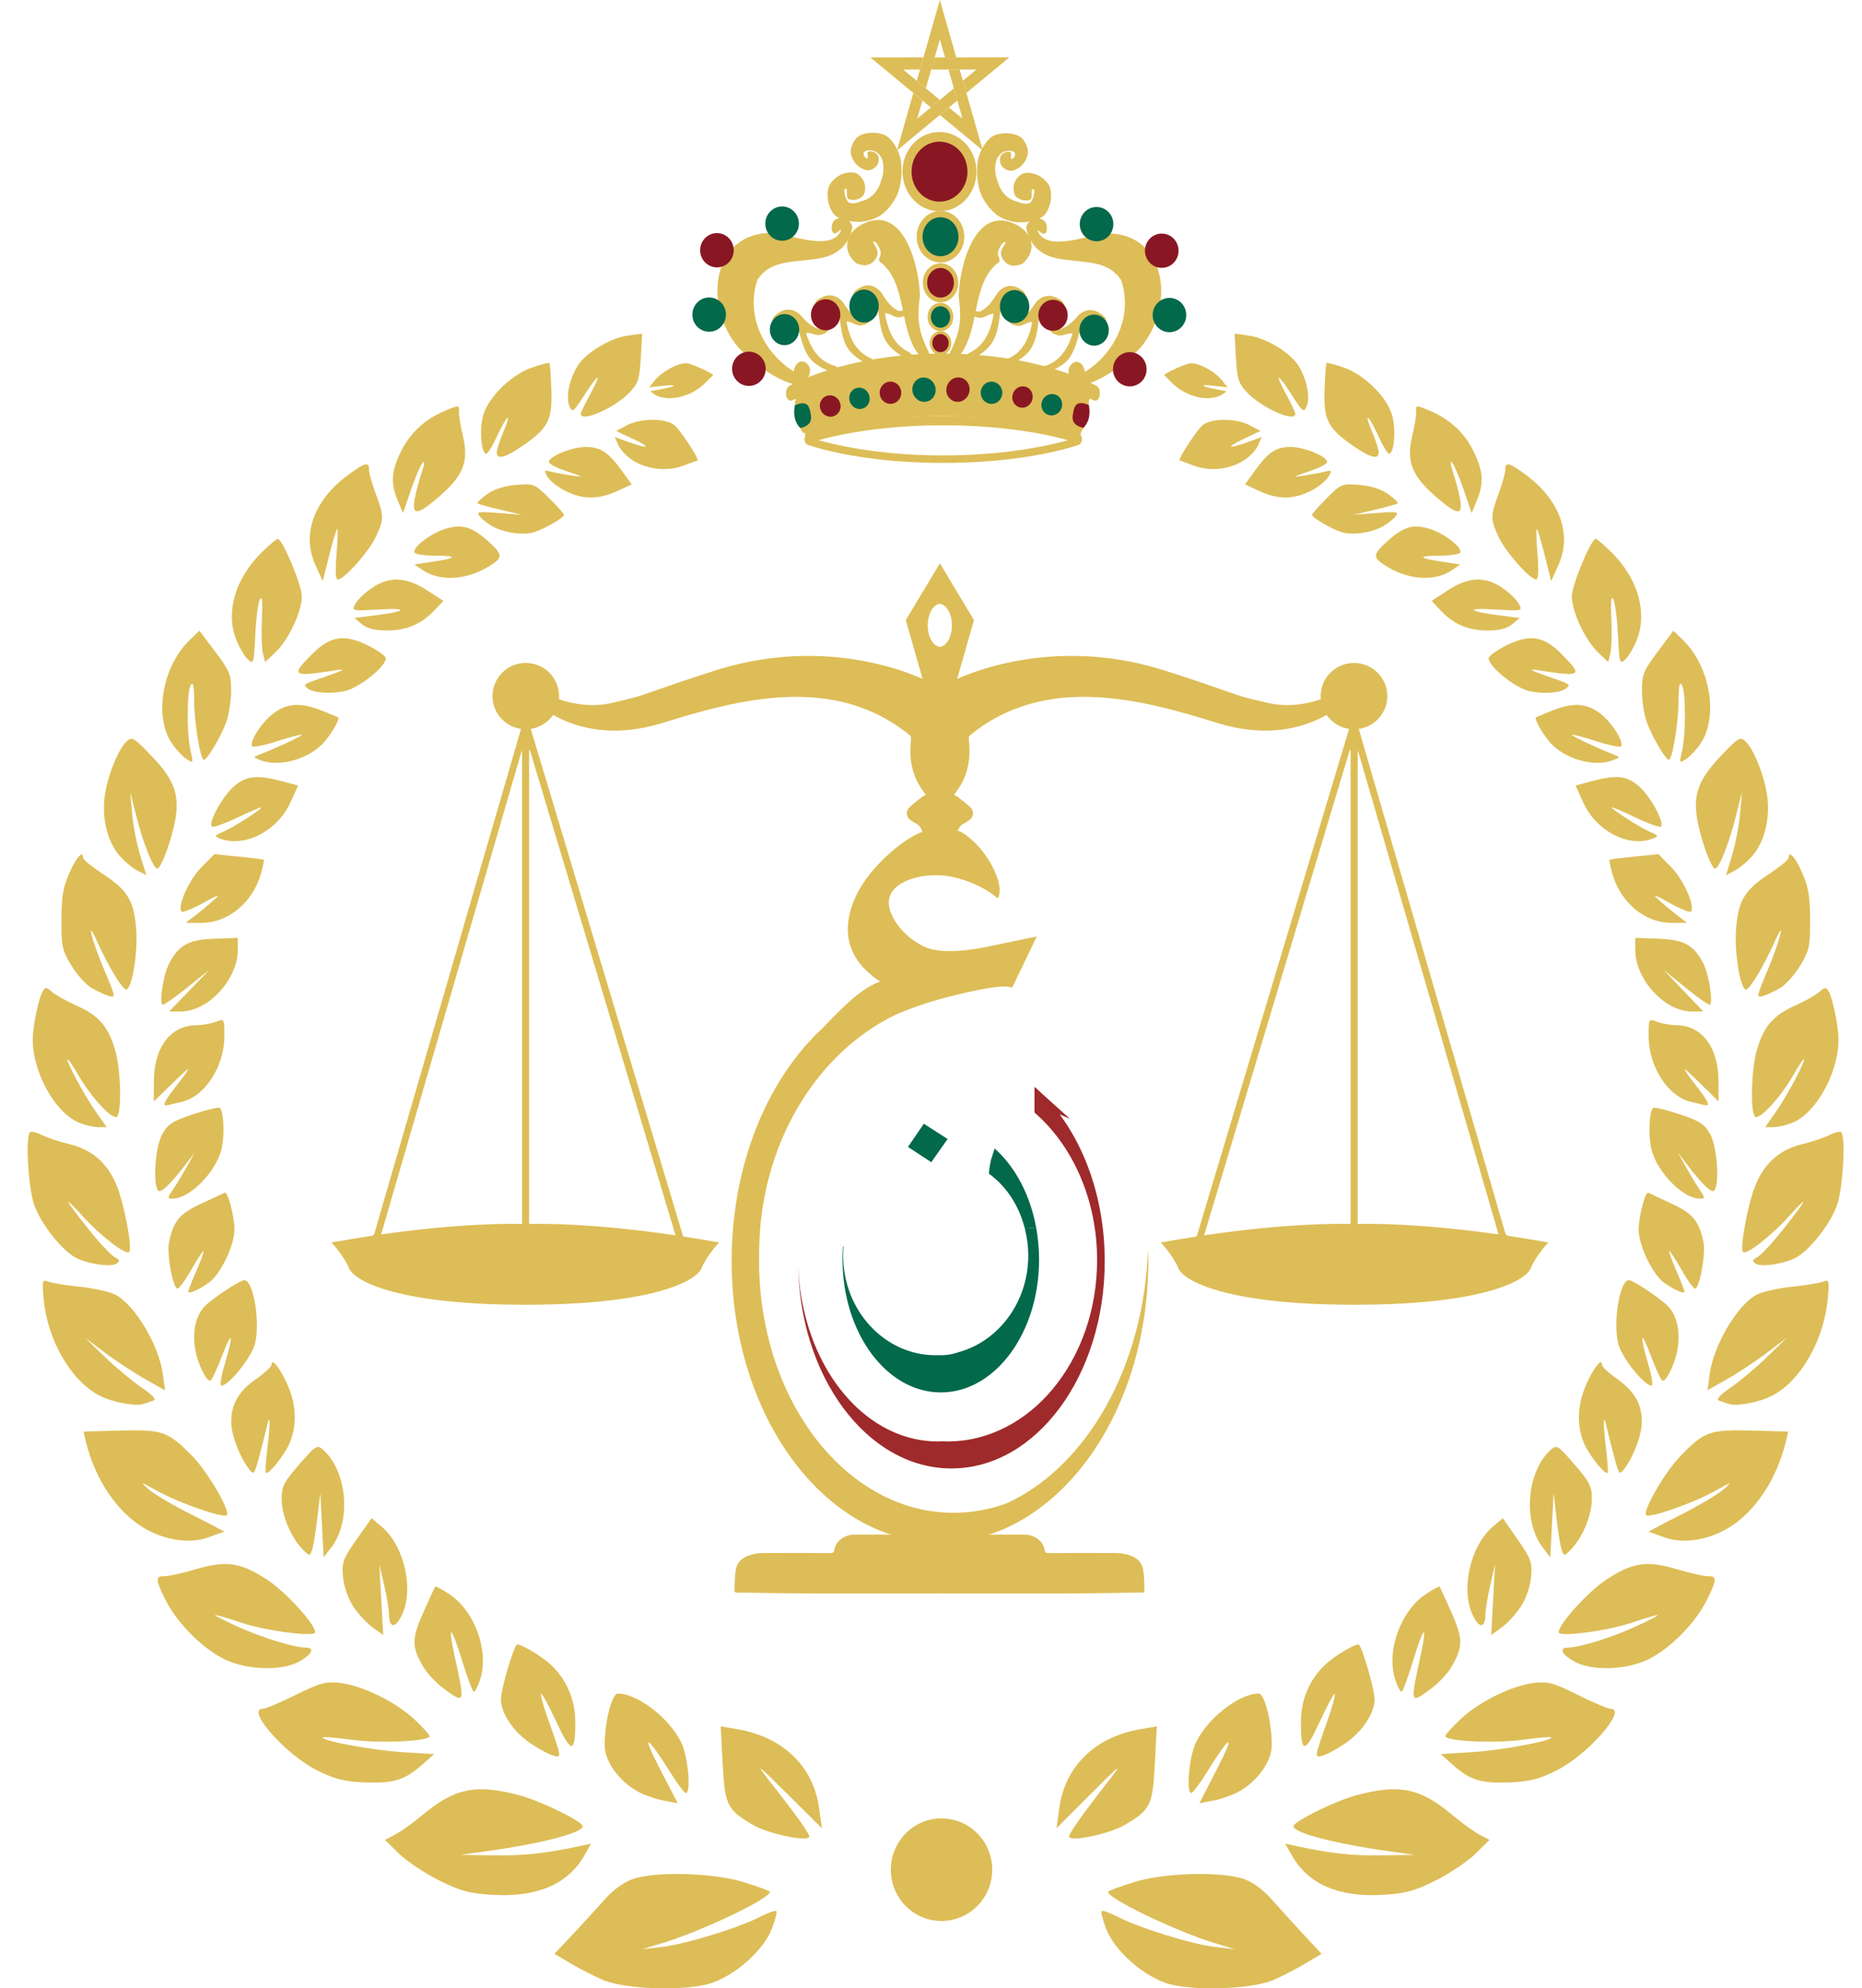
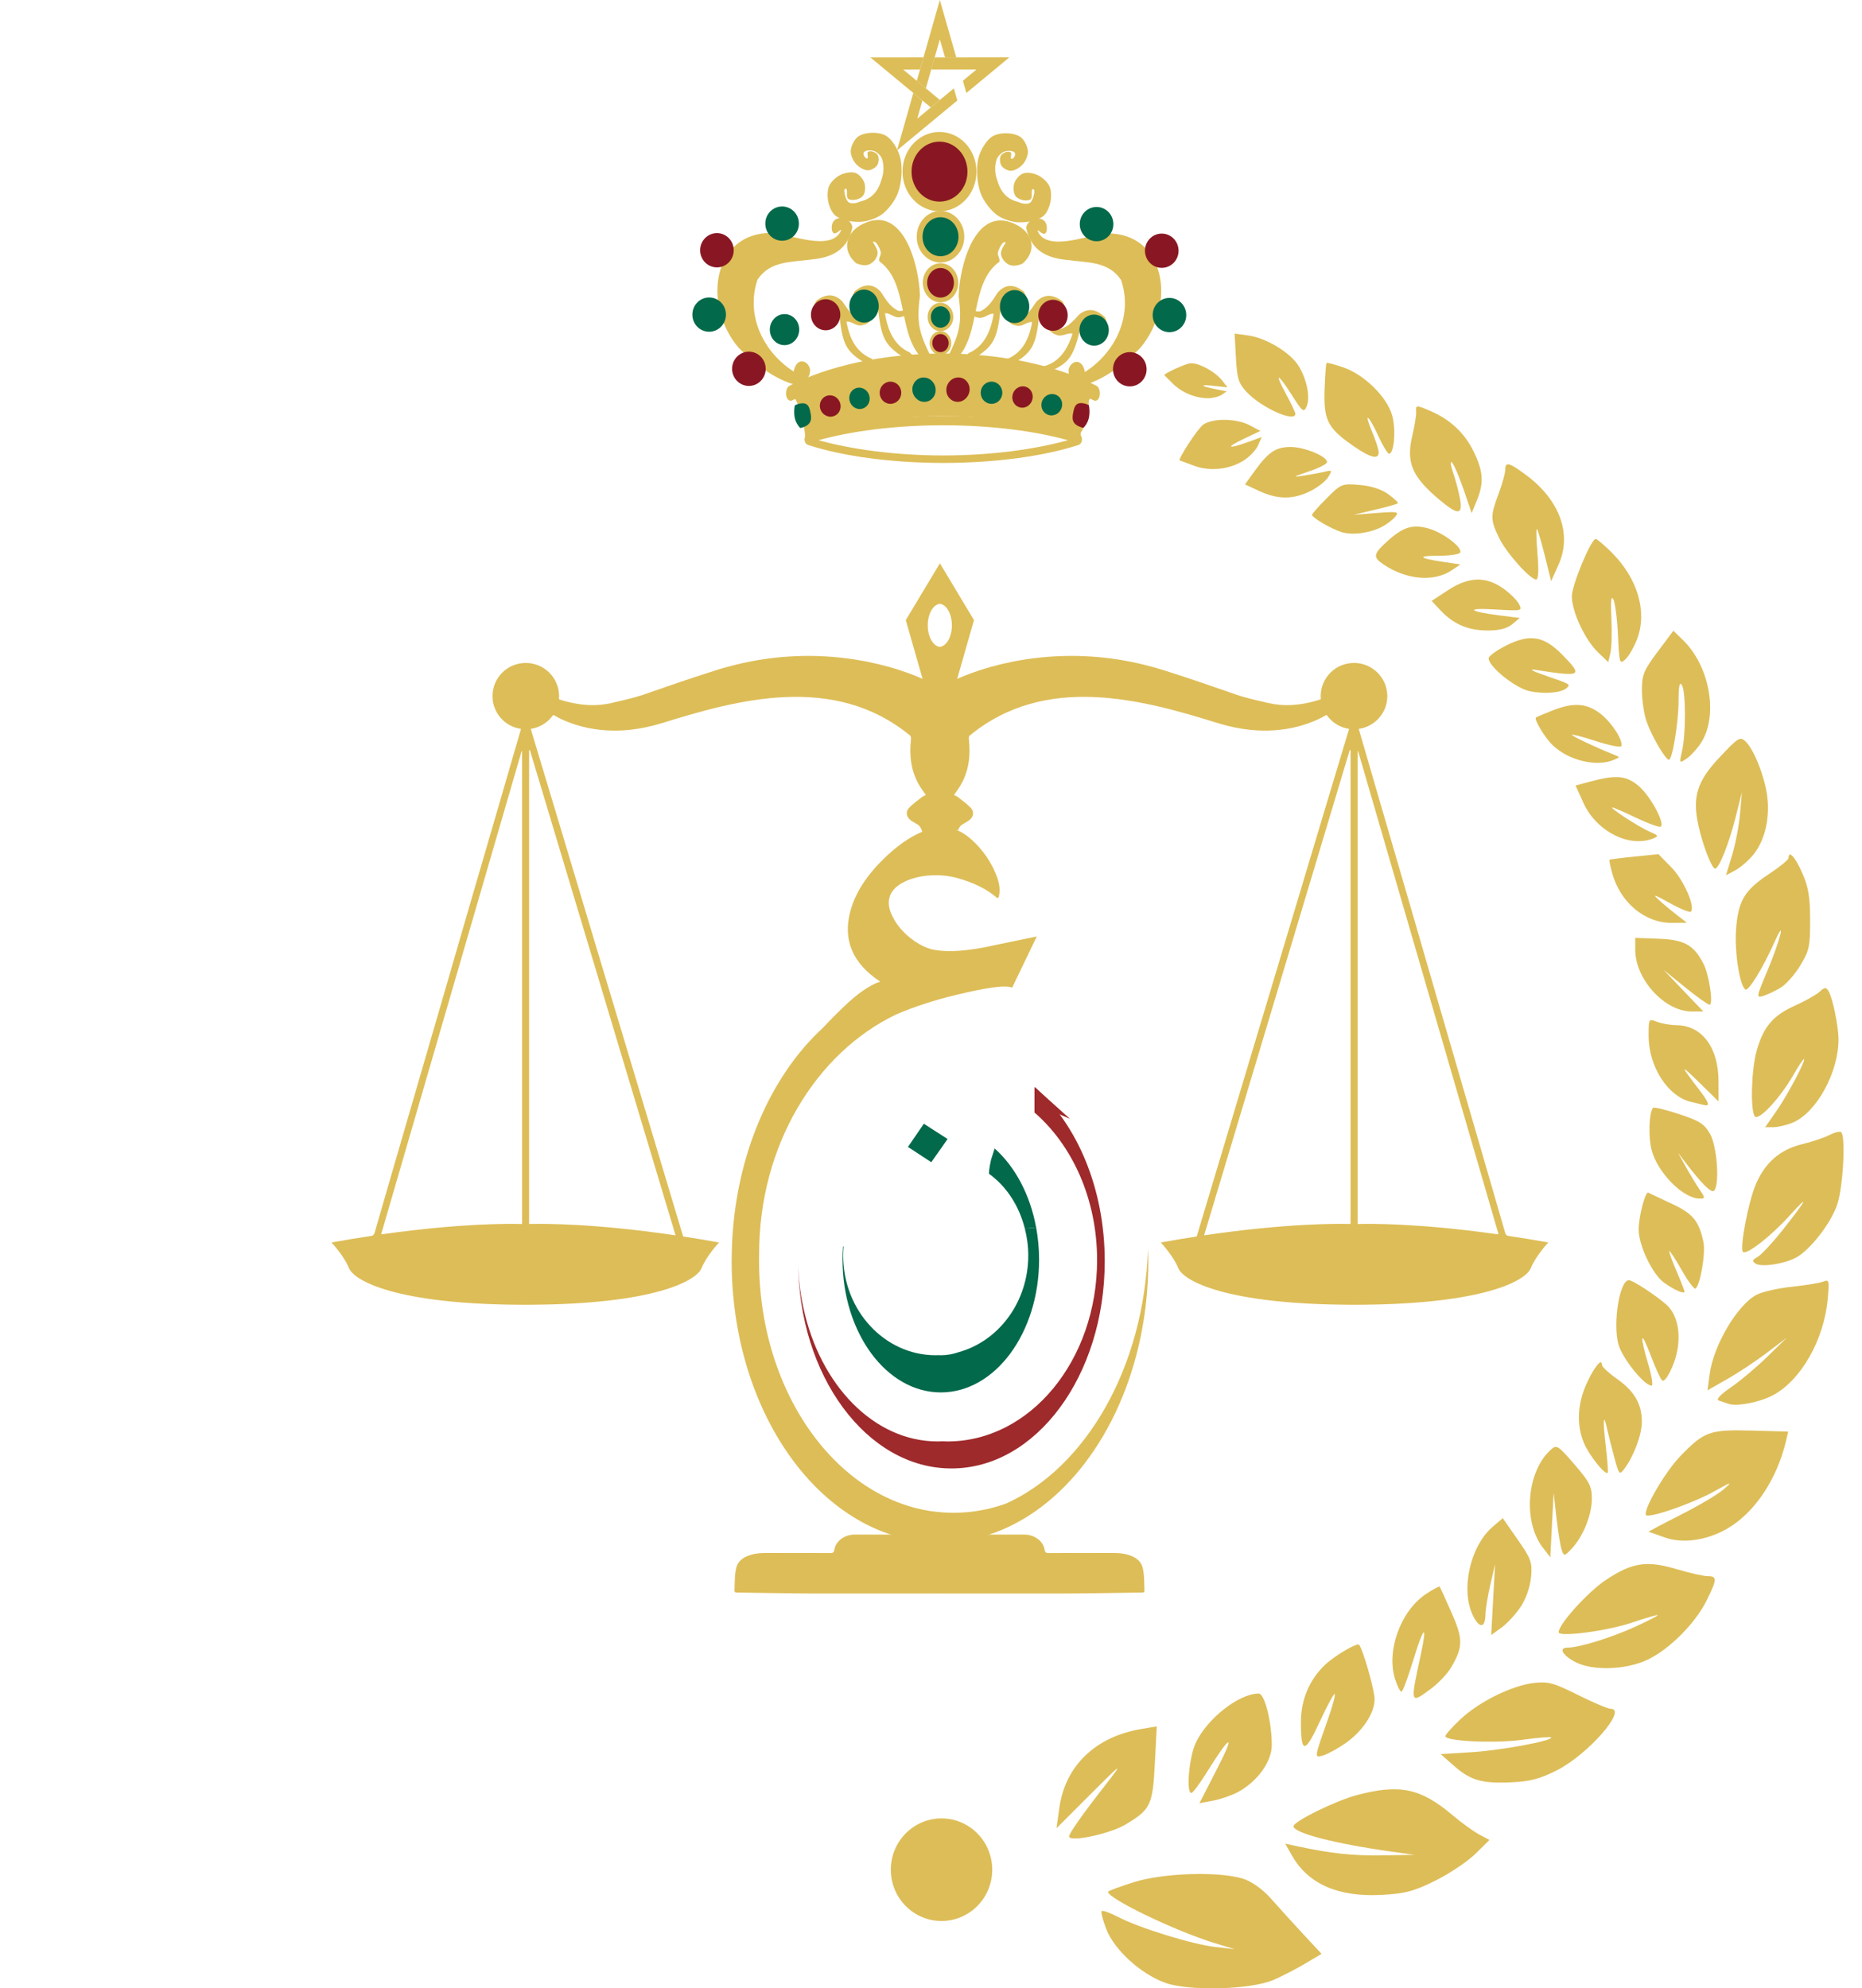
<svg xmlns="http://www.w3.org/2000/svg" width="59" height="63" viewBox="0 0 59 63" fill="none">
  <path d="M32.779 34.438V35.249C33.981 36.291 34.763 37.995 34.763 39.924C34.763 43.098 32.642 45.671 30.026 45.671C29.972 45.671 29.917 45.668 29.863 45.666C29.813 45.668 29.762 45.671 29.712 45.671C27.688 45.671 25.983 43.882 25.458 41.441C25.351 40.962 25.292 40.46 25.291 39.94C25.291 39.946 25.291 39.953 25.291 39.959C25.291 43.586 27.466 46.527 30.148 46.527C32.831 46.527 35.005 43.586 35.005 39.959C35.005 37.642 34.119 35.607 32.779 34.438Z" fill="#9F2A2B" />
  <path d="M32.779 34.438L33.901 35.448L33.429 35.246" fill="#9F2A2B" />
  <path d="M29.273 35.605L30.026 36.089L29.509 36.824L28.77 36.34L29.273 35.605Z" fill="#03694B" />
  <path d="M31.342 37.087C31.338 37.123 31.337 37.156 31.336 37.19C31.877 37.575 32.288 38.191 32.472 38.923L32.831 38.891C32.64 37.849 32.162 36.962 31.517 36.389L31.403 36.743C31.372 36.882 31.351 36.996 31.342 37.087Z" fill="#03694B" />
  <path d="M32.832 38.891L32.473 38.923H32.472C32.542 39.195 32.582 39.482 32.582 39.779C32.582 41.253 31.646 42.49 30.381 42.841C30.198 42.905 30.008 42.94 29.811 42.94C29.788 42.94 29.763 42.939 29.739 42.937C29.709 42.938 29.68 42.94 29.649 42.94C28.03 42.94 26.717 41.525 26.717 39.779C26.717 39.684 26.722 39.589 26.73 39.495H26.712C26.702 39.631 26.697 39.769 26.697 39.908C26.697 42.233 28.092 44.118 29.811 44.118C31.531 44.118 32.925 42.233 32.925 39.908C32.924 39.557 32.892 39.217 32.832 38.891Z" fill="#03694B" />
-   <path d="M18.406 13.108C18.407 13.063 18.546 12.772 18.716 12.461C19.097 11.762 18.965 11.818 18.493 12.554C18.177 13.047 18.134 13.079 18.048 12.883C17.923 12.601 18.031 12.041 18.292 11.608C18.549 11.181 19.33 10.709 19.909 10.63L20.348 10.571L20.305 11.338C20.268 12.005 20.222 12.146 19.955 12.428C19.483 12.926 18.399 13.402 18.406 13.108ZM15.741 14.33C15.741 14.246 15.836 13.953 15.953 13.678C16.235 13.013 16.066 13.136 15.745 13.83C15.606 14.13 15.455 14.376 15.409 14.376C15.244 14.376 15.183 13.595 15.312 13.153C15.484 12.57 16.202 11.872 16.865 11.643C17.145 11.546 17.391 11.482 17.409 11.502C17.428 11.52 17.456 11.904 17.471 12.354C17.503 13.313 17.372 13.567 16.547 14.134C15.997 14.51 15.741 14.572 15.741 14.33ZM20.052 14.588C19.869 14.473 19.666 14.261 19.6 14.114L19.48 13.848L19.915 14.004C20.576 14.24 20.653 14.186 20.056 13.905L19.524 13.655L19.865 13.475C20.288 13.253 21.053 13.243 21.355 13.457C21.531 13.582 22.189 14.583 22.101 14.591C22.09 14.592 21.89 14.664 21.656 14.753C21.144 14.945 20.52 14.881 20.052 14.588ZM21.203 12.617C21.046 12.617 20.846 12.568 20.759 12.508L20.6 12.399L20.94 12.333C21.457 12.232 21.493 12.174 21.006 12.226L20.573 12.273L20.751 12.049C20.973 11.772 21.488 11.495 21.756 11.509C21.912 11.518 22.649 11.855 22.591 11.891C22.584 11.895 22.47 12.008 22.337 12.142C22.047 12.432 21.606 12.618 21.203 12.617ZM17.932 15.563C17.694 15.446 17.434 15.246 17.356 15.118C17.223 14.901 17.231 14.889 17.463 14.946C17.6 14.979 17.904 15.035 18.139 15.07C18.514 15.126 18.494 15.11 17.979 14.939C17.657 14.833 17.393 14.698 17.393 14.64C17.393 14.458 18.124 14.16 18.565 14.162C19.036 14.164 19.276 14.325 19.723 14.942L20.017 15.348L19.557 15.559C18.968 15.829 18.476 15.831 17.932 15.563ZM13.141 15.803C13.181 15.58 13.281 15.205 13.363 14.969C13.447 14.724 13.462 14.589 13.396 14.655C13.332 14.72 13.166 15.106 13.024 15.514L12.768 16.258L12.603 15.858C12.371 15.298 12.396 14.931 12.71 14.297C12.994 13.72 13.463 13.285 14.086 13.022C14.55 12.826 14.558 12.827 14.543 13.054C14.536 13.158 14.592 13.496 14.665 13.804C14.871 14.662 14.676 15.109 13.771 15.857C13.199 16.33 13.047 16.317 13.141 15.803ZM15.63 16.689C15.477 16.609 15.288 16.466 15.21 16.371C15.081 16.214 15.136 16.203 15.804 16.254L16.54 16.311L15.856 16.15C15.48 16.062 15.154 15.971 15.13 15.948C15.107 15.925 15.243 15.796 15.432 15.66C15.652 15.502 15.981 15.395 16.352 15.365C16.915 15.318 16.941 15.329 17.4 15.784C17.659 16.041 17.871 16.279 17.871 16.313C17.871 16.401 17.266 16.753 16.929 16.859C16.592 16.967 16.015 16.891 15.63 16.689ZM10.665 17.535C10.703 17.081 10.71 16.733 10.681 16.763C10.651 16.793 10.536 17.177 10.427 17.616L10.226 18.415L9.989 17.889C9.553 16.919 9.954 15.834 11.043 15.039C11.578 14.647 11.693 14.621 11.693 14.886C11.693 14.989 11.789 15.329 11.905 15.642C12.171 16.349 12.17 16.46 11.899 17.028C11.673 17.499 10.901 18.361 10.705 18.361C10.633 18.362 10.62 18.075 10.665 17.535ZM13.397 18.064L13.13 17.885L13.71 17.798C14.488 17.682 14.521 17.607 13.794 17.607C13.466 17.607 13.17 17.564 13.137 17.51C13.042 17.355 13.685 16.87 14.161 16.741C14.673 16.602 14.979 16.702 15.502 17.181C15.918 17.561 15.929 17.657 15.581 17.889C14.842 18.377 13.966 18.447 13.397 18.064ZM11.472 19.779L11.229 19.58L11.86 19.501C12.884 19.373 12.989 19.253 12.027 19.31C11.147 19.361 11.139 19.36 11.258 19.134C11.324 19.009 11.556 18.784 11.774 18.635C12.329 18.253 12.867 18.273 13.528 18.701L14.048 19.039L13.763 19.34C13.349 19.777 12.886 19.974 12.264 19.977C11.887 19.978 11.64 19.916 11.472 19.779ZM7.473 20.235C7.147 19.369 7.465 18.314 8.299 17.495C8.539 17.261 8.764 17.071 8.802 17.075C8.957 17.09 9.568 18.551 9.564 18.901C9.558 19.395 9.141 20.276 8.728 20.667L8.4 20.978L8.33 20.694C8.291 20.537 8.277 20.047 8.299 19.606C8.327 19.052 8.307 18.86 8.237 18.986C8.18 19.088 8.113 19.597 8.089 20.118C8.044 21.03 8.036 21.059 7.847 20.886C7.739 20.787 7.572 20.494 7.473 20.235ZM9.728 21.798C9.6 21.681 9.598 21.682 10.414 21.403C10.828 21.261 10.956 21.189 10.733 21.223C9.238 21.454 9.194 21.429 9.875 20.739C10.458 20.151 10.906 20.077 11.654 20.448C11.968 20.605 12.225 20.788 12.225 20.857C12.225 21.121 11.379 21.797 10.923 21.897C10.446 21.999 9.898 21.954 9.728 21.798ZM5.448 23.557C4.869 22.701 5.143 21.113 6.012 20.279L6.318 19.985L6.822 20.651C7.272 21.246 7.325 21.376 7.325 21.874C7.325 22.18 7.257 22.625 7.174 22.863C7.015 23.318 6.57 24.071 6.46 24.073C6.349 24.075 6.152 22.885 6.151 22.197C6.15 21.734 6.118 21.588 6.046 21.703C5.917 21.905 5.912 23.235 6.038 23.785C6.131 24.188 6.128 24.193 5.903 24.043C5.776 23.959 5.572 23.741 5.448 23.557ZM8.23 24.078C8.016 23.989 8.016 23.989 8.23 23.906C8.786 23.689 9.562 23.326 9.562 23.283C9.562 23.256 9.214 23.346 8.789 23.483C8.364 23.62 8.002 23.69 7.984 23.64C7.919 23.461 8.289 22.894 8.653 22.613C9.091 22.276 9.521 22.248 10.201 22.517C10.465 22.622 10.696 22.718 10.715 22.733C10.786 22.787 10.426 23.379 10.183 23.608C9.67 24.095 8.782 24.307 8.23 24.078ZM6.962 26.565C6.781 26.494 6.794 26.47 7.072 26.354C7.403 26.215 8.383 25.585 8.268 25.584C8.231 25.584 7.881 25.734 7.49 25.919C7.1 26.103 6.751 26.225 6.716 26.189C6.595 26.067 7.038 25.25 7.399 24.93C7.798 24.576 8.13 24.539 8.945 24.755L9.447 24.889L9.197 25.435C8.783 26.34 7.732 26.871 6.962 26.565ZM3.771 27.09C3.412 26.659 3.239 25.99 3.309 25.301C3.371 24.678 3.735 23.744 4.014 23.489C4.185 23.331 4.246 23.368 4.84 23.994C5.564 24.756 5.718 25.249 5.517 26.157C5.379 26.779 5.09 27.523 4.985 27.523C4.858 27.523 4.541 26.733 4.326 25.883L4.127 25.098L4.187 25.784C4.221 26.161 4.335 26.754 4.442 27.1L4.636 27.731L4.342 27.577C4.179 27.492 3.923 27.273 3.771 27.09ZM6.196 28.999C6.366 28.869 6.63 28.651 6.781 28.514C7.003 28.316 6.934 28.335 6.439 28.608C6.1 28.797 5.793 28.92 5.756 28.884C5.608 28.733 5.986 27.88 6.377 27.485L6.793 27.064L7.564 27.141C7.989 27.183 8.346 27.228 8.358 27.242C8.372 27.255 8.335 27.438 8.278 27.65C8.021 28.593 7.232 29.248 6.364 29.24L5.885 29.236L6.196 28.999ZM2.905 31.305C2.729 31.204 2.442 30.887 2.265 30.598C1.973 30.119 1.944 29.99 1.946 29.147C1.948 28.412 1.999 28.107 2.199 27.657C2.423 27.153 2.637 26.922 2.637 27.187C2.637 27.24 2.92 27.469 3.266 27.696C4.053 28.212 4.251 28.546 4.317 29.467C4.367 30.174 4.198 31.238 4.017 31.352C3.917 31.414 3.459 30.674 3.084 29.844C2.701 28.994 2.908 29.803 3.325 30.787C3.666 31.588 3.671 31.623 3.452 31.558C3.326 31.519 3.079 31.405 2.905 31.305ZM5.996 31.39L6.631 30.729L5.944 31.281C5.566 31.585 5.213 31.833 5.159 31.833C5.031 31.833 5.172 30.892 5.352 30.541C5.658 29.945 5.966 29.774 6.777 29.744L7.536 29.716V30.094C7.536 31.028 6.596 32.048 5.735 32.048H5.359L5.996 31.39ZM5.513 34.501C6.114 33.727 6.11 33.698 5.481 34.309L4.874 34.898L4.876 34.255C4.879 33.181 5.407 32.486 6.225 32.483C6.412 32.481 6.687 32.434 6.838 32.376C7.11 32.272 7.112 32.273 7.109 32.834C7.105 33.807 6.486 34.751 5.745 34.915C5.589 34.95 5.412 34.992 5.353 35.008C5.13 35.07 5.17 34.944 5.513 34.501ZM2.494 35.566C1.74 35.247 1.038 33.979 1.038 32.937C1.038 32.52 1.225 31.619 1.355 31.407C1.438 31.27 1.478 31.273 1.644 31.425C1.75 31.52 2.104 31.719 2.431 31.864C3.127 32.174 3.429 32.523 3.649 33.27C3.82 33.851 3.863 35.138 3.718 35.368C3.609 35.541 2.913 34.807 2.482 34.064C2.321 33.786 2.169 33.559 2.145 33.559C2.058 33.559 2.664 34.695 3.021 35.202L3.381 35.714H3.111C2.964 35.713 2.686 35.647 2.494 35.566ZM5.487 37.68C5.598 37.517 5.797 37.19 5.929 36.953L6.17 36.522L5.921 36.845C5.401 37.52 5.101 37.812 5.015 37.725C4.833 37.539 4.919 36.321 5.144 35.929C5.326 35.611 5.48 35.513 6.136 35.299C6.563 35.159 6.936 35.071 6.967 35.102C7.096 35.233 7.123 36.023 7.012 36.439C6.821 37.158 6.005 37.976 5.478 37.977C5.294 37.976 5.295 37.963 5.487 37.68ZM2.409 39.853C1.954 39.618 1.278 38.756 1.077 38.156C0.893 37.609 0.805 36.021 0.949 35.875C0.987 35.836 1.155 35.874 1.322 35.96C1.488 36.045 1.881 36.176 2.196 36.251C2.904 36.419 3.391 36.838 3.685 37.53C3.925 38.093 4.204 39.553 4.093 39.665C3.984 39.775 3.199 39.169 2.61 38.523C1.945 37.791 2.042 37.992 2.83 38.978C3.152 39.38 3.511 39.761 3.626 39.825C3.797 39.918 3.81 39.958 3.69 40.037C3.511 40.155 2.794 40.052 2.409 39.853ZM6.209 40.297C6.359 39.955 6.466 39.66 6.448 39.641C6.43 39.624 6.252 39.894 6.053 40.243C5.854 40.592 5.654 40.855 5.611 40.828C5.459 40.733 5.282 39.705 5.356 39.356C5.5 38.679 5.691 38.452 6.386 38.132C6.756 37.962 7.085 37.808 7.12 37.789C7.216 37.737 7.431 38.55 7.43 38.959C7.429 39.464 6.985 40.38 6.618 40.64C6.321 40.85 6.022 40.989 5.964 40.943C5.95 40.929 6.059 40.639 6.209 40.297ZM7.12 43.23C7.406 42.278 7.363 42.102 7.047 42.933C6.901 43.318 6.736 43.679 6.681 43.734C6.62 43.796 6.495 43.636 6.355 43.314C6.02 42.55 6.104 41.708 6.552 41.326C6.927 41.007 7.618 40.562 7.739 40.562C8.034 40.562 8.256 41.906 8.075 42.589C7.958 43.024 7.249 43.903 7.014 43.903C6.961 43.904 7.009 43.6 7.12 43.23ZM3.156 44.219C2.252 43.755 1.505 42.468 1.384 41.165C1.33 40.57 1.339 40.533 1.529 40.607C1.64 40.651 2.092 40.725 2.532 40.77C2.972 40.816 3.479 40.93 3.66 41.024C4.275 41.345 5.035 42.62 5.159 43.536L5.229 44.051L4.599 43.696C4.253 43.502 3.682 43.126 3.33 42.862L2.691 42.382L3.311 42.982C3.651 43.312 4.176 43.75 4.475 43.954C4.823 44.19 4.965 44.343 4.867 44.375C4.784 44.402 4.642 44.449 4.555 44.48C4.301 44.571 3.577 44.435 3.156 44.219ZM8.479 45.831C8.578 45.01 8.558 44.722 8.439 45.266C8.401 45.436 8.298 45.84 8.21 46.165C8.058 46.725 8.041 46.744 7.889 46.542C7.584 46.139 7.329 45.466 7.327 45.057C7.324 44.488 7.562 44.079 8.123 43.687C8.387 43.504 8.602 43.304 8.602 43.245C8.602 43.012 8.85 43.309 9.092 43.836C9.387 44.477 9.419 45.141 9.183 45.712C9.026 46.092 8.501 46.747 8.42 46.665C8.399 46.645 8.426 46.269 8.479 45.831ZM4.607 48.44C3.722 47.94 3 46.868 2.709 45.628L2.646 45.358L3.81 45.327C5.157 45.292 5.327 45.352 6.092 46.134C6.568 46.621 7.267 47.801 7.195 47.998C7.147 48.131 5.72 47.645 5.01 47.253C4.437 46.937 4.416 46.933 4.712 47.191C4.888 47.345 5.511 47.71 6.097 48.003C6.682 48.296 7.137 48.537 7.109 48.538C7.079 48.539 6.865 48.612 6.63 48.7C6.056 48.919 5.276 48.819 4.607 48.44ZM10.054 48.108C10.003 48.552 9.927 49.008 9.886 49.119C9.816 49.313 9.799 49.31 9.567 49.066C9.205 48.682 8.927 48.005 8.925 47.492C8.923 47.098 8.995 46.957 9.482 46.398C10.012 45.791 10.052 45.767 10.239 45.935C11.008 46.627 11.138 48.203 10.494 49.033L10.255 49.342L10.202 48.319L10.149 47.297L10.054 48.108ZM11.191 50.895C11.026 50.643 10.896 50.268 10.869 49.964C10.828 49.5 10.865 49.395 11.298 48.778L11.774 48.101L12.098 48.376C12.825 48.995 13.132 50.4 12.716 51.21C12.512 51.61 12.333 51.58 12.326 51.146C12.323 50.987 12.254 50.565 12.17 50.209L12.019 49.563L12.081 50.684L12.143 51.805L11.805 51.562C11.619 51.426 11.343 51.127 11.191 50.895ZM7.137 52.584C6.443 52.256 5.618 51.436 5.255 50.711C4.919 50.039 4.914 49.94 5.22 49.94C5.352 49.94 5.796 49.841 6.206 49.72C7.174 49.434 7.635 49.504 8.481 50.063C9.059 50.446 9.987 51.463 9.987 51.716C9.987 51.879 8.443 51.679 7.643 51.412C7.204 51.265 6.831 51.158 6.816 51.173C6.8 51.189 7.127 51.357 7.544 51.545C8.309 51.891 9.331 52.204 9.699 52.204C9.998 52.204 9.865 52.448 9.448 52.662C8.891 52.947 7.835 52.912 7.137 52.584ZM14.067 53.506C13.832 53.334 13.543 53.031 13.426 52.833C13.039 52.183 13.038 51.931 13.414 51.089C13.603 50.664 13.772 50.297 13.789 50.274C13.806 50.25 14.01 50.359 14.242 50.514C15.05 51.054 15.506 52.321 15.214 53.212C15.144 53.427 15.055 53.602 15.015 53.602C14.976 53.601 14.809 53.16 14.644 52.622C14.302 51.506 14.174 51.407 14.397 52.429C14.74 54.004 14.741 54 14.067 53.506ZM16.814 55.24C16.255 54.856 15.872 54.285 15.872 53.835C15.872 53.544 16.25 52.239 16.37 52.114C16.437 52.043 17.147 52.459 17.457 52.749C17.955 53.217 18.228 53.856 18.229 54.562C18.231 55.575 18.102 55.572 17.626 54.548C17.39 54.041 17.175 53.647 17.148 53.674C17.122 53.702 17.215 54.048 17.356 54.446C17.812 55.729 17.809 55.704 17.514 55.618C17.371 55.576 17.056 55.406 16.814 55.24ZM10.054 56.096C9.05 55.596 7.766 54.142 8.329 54.142C8.412 54.142 8.88 53.945 9.367 53.704C10.144 53.32 10.319 53.272 10.775 53.323C11.476 53.402 12.529 53.917 13.123 54.47C13.391 54.72 13.611 54.963 13.611 55.01C13.611 55.171 12.035 55.245 11.151 55.125C10.668 55.058 10.253 55.024 10.229 55.048C10.132 55.146 11.814 55.458 12.753 55.516L13.759 55.578L13.345 55.94C12.808 56.41 12.448 56.514 11.509 56.472C10.905 56.445 10.592 56.365 10.054 56.096ZM20.245 56.782C19.627 56.455 19.16 55.817 19.16 55.297C19.16 54.556 19.388 53.659 19.578 53.659C20.214 53.659 21.243 54.464 21.598 55.237C21.808 55.694 21.903 56.82 21.731 56.809C21.683 56.806 21.467 56.52 21.251 56.174C20.49 54.958 20.303 54.873 20.893 56.011L21.475 57.135L21.04 57.053C20.799 57.009 20.442 56.887 20.245 56.782ZM23.843 57.812C23.035 57.334 22.969 57.199 22.899 55.886L22.836 54.7L23.336 54.783C24.804 55.027 25.771 55.956 25.956 57.297L26.043 57.927L25.126 57.016C23.932 55.828 23.877 55.789 24.468 56.54C25.209 57.479 25.642 58.088 25.642 58.187C25.641 58.38 24.341 58.108 23.843 57.812ZM13.909 59.577C13.454 59.35 12.882 58.968 12.641 58.73L12.2 58.297L12.531 58.122C12.714 58.025 13.096 57.751 13.382 57.511C14.4 56.657 15.075 56.517 16.439 56.877C17.122 57.056 18.465 57.711 18.465 57.864C18.465 58.076 17.137 58.417 15.346 58.665L14.595 58.77L15.635 58.785C16.584 58.8 17.261 58.727 18.338 58.499L18.731 58.415L18.512 58.797C17.997 59.694 17.035 60.112 15.648 60.038C14.897 59.999 14.594 59.919 13.909 59.577ZM19.098 62.73C18.823 62.612 18.367 62.378 18.084 62.211L17.569 61.906L18.147 61.291C18.464 60.952 18.929 60.444 19.181 60.162C19.463 59.846 19.823 59.597 20.116 59.514C20.923 59.287 22.652 59.349 23.572 59.636C24.025 59.777 24.396 59.914 24.396 59.941C24.396 60.159 22.224 61.194 20.968 61.572L20.344 61.76L20.968 61.689C21.708 61.604 23.39 61.089 24.065 60.742C24.329 60.606 24.569 60.522 24.6 60.552C24.63 60.582 24.562 60.843 24.449 61.13C24.188 61.789 23.337 62.554 22.562 62.826C21.789 63.096 19.825 63.042 19.098 62.73Z" fill="#DDBD57" />
  <path d="M41.045 13.108C41.044 13.063 40.905 12.772 40.737 12.461C40.359 11.762 40.491 11.818 40.958 12.554C41.271 13.047 41.314 13.079 41.4 12.883C41.523 12.601 41.416 12.041 41.157 11.608C40.903 11.181 40.128 10.709 39.555 10.63L39.12 10.571L39.162 11.338C39.199 12.005 39.244 12.146 39.509 12.428C39.978 12.926 41.051 13.402 41.045 13.108ZM43.686 14.33C43.686 14.246 43.592 13.953 43.476 13.678C43.196 13.013 43.364 13.136 43.682 13.83C43.819 14.13 43.969 14.376 44.015 14.376C44.178 14.376 44.239 13.595 44.11 13.153C43.941 12.57 43.23 11.872 42.573 11.643C42.294 11.546 42.051 11.482 42.033 11.502C42.015 11.52 41.987 11.904 41.971 12.354C41.939 13.313 42.069 13.567 42.887 14.134C43.432 14.51 43.686 14.572 43.686 14.33ZM39.414 14.588C39.595 14.473 39.797 14.261 39.862 14.114L39.981 13.848L39.55 14.004C38.895 14.24 38.819 14.186 39.41 13.905L39.937 13.655L39.599 13.475C39.179 13.253 38.421 13.243 38.122 13.457C37.948 13.582 37.296 14.583 37.384 14.591C37.395 14.592 37.593 14.664 37.825 14.753C38.332 14.945 38.95 14.881 39.414 14.588ZM38.272 12.617C38.428 12.617 38.626 12.568 38.712 12.508L38.87 12.399L38.533 12.333C38.021 12.232 37.985 12.174 38.466 12.226L38.896 12.273L38.719 12.049C38.5 11.772 37.989 11.495 37.725 11.509C37.571 11.518 36.839 11.855 36.896 11.891C36.903 11.895 37.017 12.008 37.148 12.142C37.437 12.432 37.874 12.618 38.272 12.617ZM41.514 15.563C41.751 15.446 42.008 15.246 42.085 15.118C42.218 14.901 42.21 14.889 41.979 14.946C41.843 14.979 41.543 15.035 41.31 15.07C40.939 15.126 40.958 15.11 41.469 14.939C41.789 14.833 42.05 14.698 42.05 14.64C42.05 14.458 41.326 14.16 40.889 14.162C40.422 14.164 40.186 14.325 39.742 14.942L39.45 15.348L39.905 15.559C40.488 15.829 40.975 15.831 41.514 15.563ZM46.262 15.803C46.222 15.58 46.123 15.205 46.042 14.969C45.959 14.724 45.944 14.589 46.009 14.655C46.072 14.72 46.237 15.106 46.378 15.514L46.632 16.258L46.795 15.858C47.025 15.298 47.001 14.931 46.69 14.297C46.408 13.72 45.943 13.285 45.325 13.022C44.865 12.826 44.858 12.827 44.872 13.054C44.879 13.158 44.824 13.496 44.751 13.804C44.547 14.662 44.74 15.109 45.637 15.857C46.205 16.33 46.355 16.317 46.262 15.803ZM43.795 16.689C43.947 16.609 44.134 16.466 44.211 16.371C44.34 16.214 44.285 16.203 43.623 16.254L42.893 16.311L43.572 16.15C43.945 16.062 44.268 15.971 44.291 15.948C44.313 15.925 44.179 15.796 43.992 15.66C43.774 15.502 43.447 15.395 43.08 15.365C42.522 15.318 42.495 15.329 42.041 15.784C41.784 16.041 41.574 16.279 41.574 16.313C41.574 16.401 42.174 16.753 42.508 16.859C42.842 16.967 43.414 16.891 43.795 16.689ZM48.716 17.535C48.678 17.081 48.671 16.733 48.7 16.763C48.73 16.793 48.842 17.177 48.952 17.616L49.15 18.415L49.386 17.889C49.818 16.919 49.421 15.834 48.341 15.039C47.81 14.647 47.697 14.621 47.697 14.886C47.697 14.989 47.602 15.329 47.486 15.642C47.223 16.349 47.223 16.46 47.493 17.028C47.716 17.499 48.481 18.361 48.675 18.361C48.747 18.362 48.761 18.075 48.716 17.535ZM46.009 18.064L46.273 17.885L45.699 17.798C44.928 17.682 44.896 17.607 45.616 17.607C45.941 17.607 46.234 17.564 46.267 17.51C46.362 17.355 45.724 16.87 45.253 16.741C44.745 16.602 44.442 16.702 43.924 17.181C43.511 17.561 43.5 17.657 43.846 17.889C44.577 18.377 45.444 18.447 46.009 18.064ZM47.916 19.779L48.157 19.58L47.531 19.501C46.516 19.373 46.413 19.253 47.366 19.31C48.238 19.361 48.247 19.36 48.128 19.134C48.063 19.009 47.833 18.784 47.617 18.635C47.067 18.253 46.534 18.273 45.88 18.701L45.364 19.039L45.646 19.34C46.056 19.777 46.515 19.974 47.132 19.977C47.505 19.978 47.75 19.916 47.916 19.779ZM51.879 20.235C52.201 19.369 51.886 18.314 51.059 17.495C50.821 17.261 50.598 17.071 50.561 17.075C50.407 17.09 49.801 18.551 49.806 18.901C49.812 19.395 50.226 20.276 50.634 20.667L50.959 20.978L51.028 20.694C51.066 20.537 51.08 20.047 51.059 19.606C51.031 19.052 51.051 18.86 51.12 18.986C51.176 19.088 51.243 19.597 51.267 20.118C51.311 21.03 51.319 21.059 51.507 20.886C51.615 20.787 51.781 20.494 51.879 20.235ZM49.644 21.798C49.77 21.681 49.773 21.682 48.964 21.403C48.554 21.261 48.426 21.189 48.647 21.223C50.129 21.454 50.173 21.429 49.497 20.739C48.921 20.151 48.476 20.077 47.734 20.448C47.423 20.605 47.169 20.788 47.169 20.857C47.169 21.121 48.009 21.797 48.46 21.897C48.933 21.999 49.476 21.954 49.644 21.798ZM53.886 23.557C54.459 22.701 54.188 21.113 53.326 20.279L53.023 19.985L52.525 20.651C52.08 21.246 52.026 21.376 52.026 21.874C52.026 22.18 52.093 22.625 52.175 22.863C52.332 23.318 52.772 24.071 52.882 24.073C52.992 24.075 53.187 22.885 53.188 22.197C53.189 21.734 53.219 21.588 53.292 21.703C53.419 21.905 53.424 23.235 53.3 23.785C53.207 24.188 53.21 24.193 53.434 24.043C53.56 23.959 53.763 23.741 53.886 23.557ZM51.129 24.078C51.341 23.989 51.341 23.989 51.129 23.906C50.579 23.689 49.81 23.326 49.81 23.283C49.81 23.256 50.154 23.346 50.576 23.483C50.997 23.62 51.356 23.69 51.374 23.64C51.438 23.461 51.072 22.894 50.712 22.613C50.278 22.276 49.851 22.248 49.178 22.517C48.917 22.622 48.687 22.718 48.669 22.733C48.599 22.787 48.955 23.379 49.195 23.608C49.701 24.095 50.582 24.307 51.129 24.078ZM52.386 26.565C52.564 26.494 52.552 26.47 52.277 26.354C51.948 26.215 50.977 25.585 51.091 25.584C51.128 25.584 51.474 25.734 51.862 25.919C52.249 26.103 52.594 26.225 52.629 26.189C52.748 26.067 52.309 25.25 51.952 24.93C51.557 24.576 51.228 24.539 50.421 24.755L49.924 24.889L50.171 25.435C50.581 26.34 51.623 26.871 52.386 26.565ZM55.548 27.09C55.904 26.659 56.076 25.99 56.006 25.301C55.944 24.678 55.583 23.744 55.307 23.489C55.136 23.331 55.077 23.368 54.488 23.994C53.771 24.756 53.618 25.249 53.817 26.157C53.954 26.779 54.241 27.523 54.345 27.523C54.469 27.523 54.784 26.733 54.998 25.883L55.195 25.098L55.135 25.784C55.103 26.161 54.989 26.754 54.883 27.1L54.691 27.731L54.983 27.577C55.142 27.492 55.397 27.273 55.548 27.09ZM53.144 28.999C52.975 28.869 52.713 28.651 52.563 28.514C52.344 28.316 52.411 28.335 52.901 28.608C53.238 28.797 53.542 28.92 53.578 28.884C53.725 28.733 53.35 27.88 52.963 27.485L52.551 27.064L51.787 27.141C51.367 27.183 51.013 27.228 51 27.242C50.986 27.255 51.022 27.438 51.08 27.65C51.335 28.593 52.117 29.248 52.977 29.24L53.452 29.236L53.144 28.999ZM56.406 31.305C56.58 31.204 56.865 30.887 57.04 30.598C57.329 30.119 57.358 29.99 57.356 29.147C57.354 28.412 57.303 28.107 57.106 27.657C56.884 27.153 56.672 26.922 56.672 27.187C56.672 27.24 56.392 27.469 56.048 27.696C55.269 28.212 55.073 28.546 55.008 29.467C54.959 30.174 55.126 31.238 55.305 31.352C55.404 31.414 55.858 30.674 56.23 29.844C56.609 28.994 56.404 29.803 55.991 30.787C55.653 31.588 55.648 31.623 55.865 31.558C55.989 31.519 56.233 31.405 56.406 31.305ZM53.343 31.39L52.713 30.729L53.394 31.281C53.768 31.585 54.117 31.833 54.17 31.833C54.297 31.833 54.158 30.892 53.979 30.541C53.676 29.945 53.371 29.774 52.567 29.744L51.815 29.716V30.094C51.815 31.028 52.746 32.048 53.601 32.048H53.973L53.343 31.39ZM53.821 34.501C53.226 33.727 53.23 33.698 53.854 34.309L54.455 34.898L54.453 34.255C54.45 33.181 53.926 32.486 53.115 32.483C52.93 32.481 52.657 32.434 52.508 32.376C52.238 32.272 52.237 32.273 52.239 32.834C52.243 33.807 52.857 34.751 53.592 34.915C53.747 34.95 53.921 34.992 53.979 35.008C54.201 35.07 54.162 34.944 53.821 34.501ZM56.813 35.566C57.56 35.247 58.255 33.979 58.255 32.937C58.255 32.52 58.071 31.619 57.941 31.407C57.858 31.27 57.821 31.273 57.654 31.425C57.549 31.52 57.198 31.719 56.874 31.864C56.184 32.174 55.885 32.523 55.668 33.27C55.498 33.851 55.456 35.138 55.599 35.368C55.707 35.541 56.397 34.807 56.823 34.064C56.982 33.786 57.133 33.559 57.158 33.559C57.243 33.559 56.643 34.695 56.289 35.202L55.932 35.714H56.199C56.348 35.713 56.623 35.647 56.813 35.566ZM53.847 37.68C53.737 37.517 53.54 37.19 53.408 36.953L53.169 36.522L53.416 36.845C53.931 37.52 54.228 37.812 54.314 37.725C54.495 37.539 54.409 36.321 54.186 35.929C54.005 35.611 53.854 35.513 53.203 35.299C52.781 35.159 52.41 35.071 52.38 35.102C52.251 35.233 52.225 36.023 52.334 36.439C52.524 37.158 53.333 37.976 53.854 37.977C54.038 37.976 54.038 37.963 53.847 37.68ZM56.897 39.853C57.348 39.618 58.019 38.756 58.218 38.156C58.399 37.609 58.487 36.021 58.344 35.875C58.306 35.836 58.14 35.874 57.975 35.96C57.81 36.045 57.42 36.176 57.109 36.251C56.407 36.419 55.924 36.838 55.633 37.53C55.395 38.093 55.119 39.553 55.229 39.665C55.337 39.775 56.115 39.169 56.699 38.523C57.358 37.791 57.263 37.992 56.481 38.978C56.162 39.38 55.806 39.761 55.691 39.825C55.522 39.918 55.51 39.958 55.629 40.037C55.805 40.155 56.515 40.052 56.897 39.853ZM53.132 40.297C52.984 39.955 52.877 39.66 52.895 39.641C52.912 39.624 53.089 39.894 53.287 40.243C53.485 40.592 53.681 40.855 53.723 40.828C53.873 40.733 54.05 39.705 53.976 39.356C53.833 38.679 53.645 38.452 52.956 38.132C52.59 37.962 52.263 37.808 52.23 37.789C52.135 37.737 51.922 38.55 51.923 38.959C51.924 39.464 52.363 40.38 52.728 40.64C53.021 40.85 53.318 40.989 53.375 40.943C53.389 40.929 53.28 40.639 53.132 40.297ZM52.229 43.23C51.945 42.278 51.987 42.102 52.3 42.933C52.445 43.318 52.608 43.679 52.662 43.734C52.723 43.796 52.846 43.636 52.986 43.314C53.317 42.55 53.235 41.708 52.79 41.326C52.418 41.007 51.733 40.562 51.613 40.562C51.321 40.562 51.101 41.906 51.28 42.589C51.395 43.024 52.098 43.903 52.333 43.903C52.386 43.904 52.338 43.6 52.229 43.23ZM56.157 44.219C57.053 43.755 57.793 42.468 57.913 41.165C57.968 40.57 57.958 40.533 57.771 40.607C57.66 40.651 57.212 40.725 56.777 40.77C56.342 40.815 55.838 40.93 55.659 41.024C55.05 41.345 54.297 42.62 54.173 43.536L54.105 44.051L54.728 43.696C55.072 43.502 55.638 43.126 55.986 42.862L56.619 42.382L56.005 42.982C55.668 43.312 55.148 43.75 54.851 43.954C54.507 44.19 54.366 44.343 54.462 44.375C54.545 44.402 54.684 44.449 54.771 44.48C55.023 44.571 55.739 44.435 56.157 44.219ZM50.882 45.831C50.784 45.01 50.804 44.722 50.921 45.266C50.959 45.436 51.061 45.84 51.148 46.165C51.299 46.725 51.316 46.744 51.467 46.542C51.769 46.139 52.021 45.466 52.024 45.057C52.027 44.488 51.79 44.079 51.234 43.687C50.973 43.504 50.76 43.304 50.76 43.245C50.76 43.012 50.514 43.309 50.275 43.836C49.983 44.477 49.95 45.141 50.185 45.712C50.34 46.092 50.859 46.747 50.941 46.665C50.961 46.645 50.934 46.269 50.882 45.831ZM54.719 48.44C55.595 47.94 56.311 46.868 56.599 45.628L56.661 45.358L55.507 45.327C54.171 45.292 54.004 45.352 53.246 46.134C52.773 46.621 52.081 47.801 52.152 47.998C52.2 48.131 53.613 47.645 54.318 47.253C54.884 46.937 54.907 46.933 54.613 47.191C54.438 47.345 53.821 47.71 53.241 48.003C52.661 48.296 52.209 48.537 52.237 48.538C52.266 48.539 52.48 48.612 52.712 48.7C53.283 48.919 54.056 48.819 54.719 48.44ZM49.321 48.108C49.372 48.552 49.446 49.008 49.487 49.119C49.557 49.313 49.575 49.31 49.803 49.066C50.163 48.682 50.438 48.005 50.44 47.492C50.442 47.098 50.37 46.957 49.888 46.398C49.363 45.791 49.323 45.767 49.137 45.935C48.375 46.627 48.247 48.203 48.885 49.033L49.123 49.342L49.176 48.319L49.229 47.297L49.321 48.108ZM48.195 50.895C48.359 50.643 48.486 50.268 48.514 49.964C48.555 49.5 48.518 49.395 48.088 48.778L47.617 48.101L47.297 48.376C46.575 48.995 46.271 50.4 46.683 51.21C46.886 51.61 47.063 51.58 47.069 51.146C47.072 50.987 47.141 50.565 47.223 50.209L47.373 49.563L47.312 50.684L47.251 51.805L47.586 51.562C47.77 51.426 48.045 51.127 48.195 50.895ZM52.211 52.584C52.899 52.256 53.716 51.436 54.076 50.711C54.41 50.039 54.415 49.94 54.112 49.94C53.981 49.94 53.541 49.841 53.135 49.72C52.176 49.434 51.719 49.504 50.88 50.063C50.306 50.446 49.388 51.463 49.388 51.716C49.388 51.879 50.918 51.679 51.71 51.412C52.145 51.265 52.515 51.158 52.53 51.173C52.545 51.189 52.221 51.357 51.808 51.545C51.05 51.891 50.037 52.204 49.672 52.204C49.376 52.204 49.508 52.448 49.92 52.662C50.473 52.947 51.52 52.912 52.211 52.584ZM45.344 53.506C45.577 53.334 45.863 53.031 45.98 52.833C46.362 52.183 46.364 51.931 45.991 51.089C45.803 50.664 45.636 50.297 45.62 50.274C45.603 50.25 45.401 50.359 45.172 50.514C44.372 51.054 43.92 52.321 44.208 53.212C44.278 53.427 44.367 53.602 44.407 53.602C44.446 53.601 44.611 53.16 44.774 52.622C45.113 51.506 45.24 51.407 45.019 52.429C44.678 54.004 44.677 54 45.344 53.506ZM42.623 55.24C43.177 54.856 43.555 54.285 43.555 53.835C43.555 53.544 43.182 52.239 43.063 52.114C42.996 52.043 42.292 52.459 41.985 52.749C41.491 53.217 41.221 53.856 41.221 54.562C41.219 55.575 41.348 55.572 41.819 54.548C42.054 54.041 42.267 53.647 42.293 53.674C42.32 53.702 42.226 54.048 42.087 54.446C41.635 55.729 41.638 55.704 41.931 55.618C42.071 55.576 42.382 55.406 42.623 55.24ZM49.322 56.096C50.316 55.596 51.589 54.142 51.031 54.142C50.949 54.142 50.485 53.945 50.001 53.704C49.233 53.32 49.059 53.272 48.607 53.323C47.913 53.402 46.868 53.917 46.28 54.47C46.014 54.72 45.797 54.963 45.797 55.01C45.797 55.171 47.359 55.245 48.234 55.125C48.714 55.058 49.125 55.024 49.148 55.048C49.244 55.146 47.578 55.458 46.647 55.516L45.65 55.578L46.06 55.94C46.593 56.41 46.949 56.514 47.879 56.472C48.478 56.445 48.787 56.365 49.322 56.096ZM39.222 56.782C39.836 56.455 40.298 55.817 40.298 55.297C40.298 54.556 40.072 53.659 39.885 53.659C39.254 53.659 38.234 54.464 37.882 55.237C37.674 55.694 37.58 56.82 37.751 56.809C37.797 56.806 38.012 56.52 38.227 56.174C38.981 54.958 39.167 54.873 38.582 56.011L38.005 57.135L38.436 57.053C38.673 57.009 39.027 56.887 39.222 56.782ZM35.658 57.812C36.459 57.334 36.524 57.199 36.592 55.886L36.654 54.7L36.16 54.783C34.705 55.027 33.746 55.956 33.564 57.297L33.477 57.927L34.387 57.016C35.57 55.828 35.625 55.789 35.039 56.54C34.305 57.479 33.876 58.088 33.876 58.187C33.875 58.38 35.163 58.108 35.658 57.812ZM45.501 59.577C45.952 59.35 46.518 58.968 46.758 58.73L47.196 58.297L46.867 58.122C46.687 58.025 46.307 57.751 46.024 57.511C45.014 56.657 44.347 56.517 42.994 56.877C42.318 57.056 40.986 57.711 40.986 57.864C40.986 58.076 42.302 58.417 44.077 58.665L44.821 58.77L43.791 58.785C42.85 58.8 42.179 58.727 41.112 58.499L40.723 58.415L40.941 58.797C41.451 59.694 42.405 60.112 43.778 60.038C44.523 59.999 44.823 59.919 45.501 59.577ZM40.359 62.73C40.631 62.612 41.084 62.378 41.364 62.211L41.875 61.906L41.303 61.291C40.988 60.952 40.527 60.444 40.278 60.162C39.999 59.846 39.642 59.597 39.351 59.514C38.551 59.287 36.837 59.349 35.926 59.636C35.477 59.777 35.11 59.914 35.11 59.941C35.11 60.159 37.263 61.194 38.508 61.572L39.125 61.76L38.508 61.689C37.775 61.604 36.108 61.089 35.438 60.742C35.177 60.606 34.938 60.522 34.908 60.552C34.878 60.582 34.946 60.843 35.057 61.13C35.316 61.789 36.16 62.554 36.928 62.826C37.692 63.096 39.638 63.042 40.359 62.73Z" fill="#DDBD57" />
  <path d="M29.833 60.865C30.72 60.865 31.44 60.138 31.44 59.24C31.44 58.343 30.72 57.615 29.833 57.615C28.946 57.615 28.227 58.343 28.227 59.24C28.227 60.138 28.946 60.865 29.833 60.865Z" fill="#DDBD57" />
  <path d="M36.208 49.679C36.146 49.421 35.92 49.303 35.676 49.245C35.553 49.216 35.423 49.206 35.296 49.206C34.606 49.203 33.917 49.205 33.228 49.208C33.143 49.208 33.112 49.186 33.098 49.096C33.059 48.843 32.802 48.641 32.5 48.623L29.769 48.62L27.037 48.623C26.735 48.641 26.478 48.844 26.439 49.096C26.425 49.187 26.393 49.209 26.31 49.208C25.62 49.205 24.931 49.203 24.241 49.206C24.114 49.207 23.984 49.216 23.861 49.245C23.618 49.303 23.391 49.421 23.329 49.679C23.273 49.909 23.285 50.157 23.273 50.398C23.27 50.464 23.329 50.458 23.375 50.459C24.255 50.47 25.135 50.489 26.014 50.49C27.265 50.491 28.516 50.49 29.769 50.489C31.02 50.49 32.271 50.491 33.524 50.49C34.403 50.489 35.283 50.47 36.162 50.459C36.208 50.458 36.268 50.464 36.264 50.398C36.252 50.157 36.264 49.909 36.208 49.679Z" fill="#DDBD57" />
  <path d="M47.774 39.155C47.731 39.139 47.707 39.11 47.69 39.05C47.322 37.769 46.948 36.49 46.576 35.209C46.238 34.047 45.9 32.884 45.562 31.722C45.259 30.677 44.957 29.632 44.653 28.587C44.344 27.526 44.034 26.466 43.725 25.405C43.503 24.639 43.28 23.874 43.058 23.109C43.057 23.104 43.056 23.1 43.054 23.095C43.565 23.022 43.959 22.585 43.959 22.056C43.959 21.476 43.486 21.005 42.903 21.005C42.321 21.005 41.848 21.476 41.848 22.056C41.848 22.086 41.85 22.116 41.853 22.145C41.853 22.149 41.853 22.153 41.854 22.156L41.846 22.152C41.838 22.159 41.831 22.165 41.823 22.167C41.752 22.19 41.681 22.21 41.61 22.229C41.145 22.35 40.673 22.386 40.195 22.276C39.861 22.199 39.525 22.125 39.2 22.019C39.187 22.015 39.174 22.011 39.16 22.006C39.072 21.976 38.984 21.944 38.895 21.913C38.394 21.737 37.752 21.515 36.901 21.244C36.68 21.173 36.463 21.114 36.248 21.061C35.668 20.918 35.112 20.838 34.589 20.803C33.294 20.717 32.2 20.908 31.428 21.121C30.894 21.269 30.513 21.427 30.329 21.511L30.862 19.648L29.783 17.85L29.782 17.851L29.781 17.85L28.701 19.648L29.234 21.511C29.05 21.427 28.669 21.269 28.135 21.121C27.363 20.909 26.27 20.717 24.974 20.803C24.451 20.838 23.895 20.918 23.315 21.061C23.101 21.114 22.883 21.173 22.663 21.244C21.811 21.515 21.169 21.737 20.668 21.913C20.58 21.945 20.492 21.977 20.403 22.006C20.39 22.011 20.377 22.014 20.363 22.019C20.038 22.125 19.702 22.199 19.369 22.276C18.89 22.386 18.418 22.35 17.953 22.229C17.882 22.21 17.811 22.19 17.741 22.167C17.733 22.165 17.725 22.159 17.717 22.152L17.709 22.156C17.709 22.152 17.709 22.148 17.71 22.145C17.713 22.116 17.715 22.086 17.715 22.056C17.715 21.476 17.242 21.005 16.66 21.005C16.077 21.005 15.605 21.476 15.605 22.056C15.605 22.585 15.998 23.022 16.509 23.095C16.508 23.1 16.507 23.104 16.505 23.109C16.283 23.875 16.061 24.64 15.838 25.405C15.529 26.466 15.218 27.526 14.91 28.587C14.606 29.632 14.304 30.677 14.001 31.722C13.664 32.884 13.325 34.047 12.987 35.209C12.614 36.49 12.242 37.769 11.873 39.05C11.856 39.11 11.831 39.139 11.79 39.155C11.384 39.215 10.955 39.286 10.503 39.367C10.503 39.367 10.891 39.774 11.06 40.183C11.225 40.582 12.538 41.303 16.349 41.339C16.407 41.34 16.464 41.34 16.521 41.34C16.563 41.34 16.603 41.341 16.644 41.341C16.699 41.341 16.751 41.34 16.805 41.34C16.808 41.34 16.811 41.34 16.814 41.34C20.721 41.319 22.062 40.587 22.228 40.183C22.397 39.774 22.785 39.367 22.785 39.367C22.388 39.296 22.009 39.233 21.648 39.177C21.645 39.17 21.641 39.163 21.639 39.154C21.508 38.71 21.373 38.267 21.241 37.824C20.799 36.354 20.359 34.884 19.918 33.414C19.584 32.303 19.25 31.192 18.915 30.079C18.521 28.765 18.128 27.45 17.733 26.136C17.432 25.131 17.129 24.128 16.826 23.123C16.824 23.114 16.823 23.104 16.821 23.094C17.081 23.054 17.311 22.919 17.472 22.726C17.492 22.702 17.512 22.677 17.531 22.651C17.962 22.901 18.801 23.25 19.977 23.122C20.286 23.087 20.619 23.022 20.974 22.912C23.36 22.17 26.431 21.317 28.85 23.315C28.864 23.345 28.87 23.385 28.867 23.416C28.808 23.932 28.861 24.428 29.13 24.883C29.191 24.987 29.265 25.083 29.337 25.189C29.292 25.212 29.247 25.227 29.213 25.255C29.075 25.364 28.928 25.466 28.807 25.593C28.688 25.716 28.718 25.887 28.856 25.989C28.924 26.039 29 26.079 29.073 26.122C29.177 26.183 29.237 26.343 29.237 26.478C29.359 26.434 29.482 26.395 29.606 26.365C29.883 26.297 30.133 26.281 30.358 26.306C30.386 26.227 30.431 26.158 30.492 26.122C30.565 26.079 30.641 26.04 30.709 25.989C30.848 25.887 30.877 25.718 30.758 25.593C30.637 25.466 30.491 25.364 30.352 25.255C30.317 25.227 30.273 25.213 30.228 25.189C30.3 25.083 30.374 24.987 30.435 24.883C30.704 24.428 30.757 23.932 30.699 23.416C30.695 23.384 30.701 23.345 30.715 23.315C33.133 21.317 36.205 22.17 38.591 22.912C38.946 23.022 39.279 23.088 39.588 23.122C40.764 23.25 41.603 22.901 42.035 22.651C42.052 22.677 42.073 22.702 42.093 22.726C42.254 22.919 42.484 23.054 42.745 23.094C42.743 23.104 42.742 23.115 42.739 23.123C42.437 24.128 42.135 25.131 41.833 26.136C41.438 27.45 41.044 28.765 40.65 30.079C40.316 31.191 39.982 32.302 39.648 33.414C39.206 34.884 38.766 36.354 38.325 37.824C38.191 38.267 38.057 38.71 37.926 39.154C37.923 39.163 37.92 39.17 37.917 39.177C37.556 39.233 37.177 39.296 36.78 39.367C36.78 39.367 37.168 39.774 37.337 40.183C37.504 40.587 38.844 41.319 42.751 41.34C42.754 41.34 42.757 41.34 42.759 41.34C42.813 41.34 42.865 41.341 42.92 41.341C42.962 41.341 43.002 41.34 43.043 41.34C43.101 41.34 43.157 41.34 43.215 41.339C47.025 41.303 48.34 40.582 48.504 40.183C48.673 39.774 49.061 39.367 49.061 39.367C48.608 39.286 48.18 39.215 47.774 39.155ZM16.541 38.782C16.151 38.77 14.625 38.755 12.16 39.1C12.132 39.103 12.104 39.106 12.077 39.109C13.562 34.002 15.045 28.9 16.528 23.798C16.533 23.8 16.537 23.802 16.542 23.804V38.782H16.541ZM21.406 39.141C18.822 38.76 17.206 38.769 16.765 38.781V23.769L16.791 23.768C18.329 28.888 19.866 34.007 21.406 39.141ZM29.78 20.496C29.566 20.472 29.397 20.176 29.397 19.814C29.397 19.451 29.566 19.155 29.78 19.131C29.993 19.155 30.162 19.451 30.162 19.814C30.162 20.176 29.993 20.472 29.78 20.496ZM42.796 38.781C42.354 38.769 40.738 38.76 38.154 39.141C39.696 34.007 41.232 28.888 42.768 23.767L42.795 23.768V38.781H42.796ZM47.4 39.1C44.935 38.755 43.408 38.77 43.019 38.782V23.804C43.023 23.802 43.028 23.8 43.033 23.798C44.517 28.9 45.999 34.002 47.484 39.109C47.456 39.106 47.428 39.104 47.4 39.1Z" fill="#DDBD57" />
  <path d="M29.889 13.178C28.201 13.181 26.691 13.393 25.611 13.743C25.535 13.767 25.494 13.839 25.496 13.917C25.491 13.997 25.533 14.075 25.611 14.101C26.69 14.45 28.2 14.665 29.889 14.668C31.577 14.665 33.087 14.45 34.167 14.101C34.245 14.075 34.287 13.997 34.283 13.917C34.284 13.839 34.243 13.767 34.167 13.743C33.087 13.394 31.577 13.181 29.889 13.178ZM29.886 13.474C31.409 13.477 32.791 13.656 33.84 13.948C32.791 14.239 31.409 14.429 29.886 14.431C28.363 14.429 26.984 14.239 25.936 13.948C26.984 13.656 28.363 13.477 29.886 13.474Z" fill="#DDBD57" />
  <path d="M28.516 4.959C28.449 4.72 28.262 4.399 28.052 4.289C27.822 4.171 27.421 4.178 27.203 4.319C27.075 4.402 26.965 4.624 26.957 4.785C26.95 4.917 27.035 5.095 27.121 5.192C27.209 5.291 27.376 5.398 27.503 5.396C27.606 5.394 27.751 5.315 27.804 5.221C27.85 5.138 27.859 4.977 27.804 4.901C27.747 4.822 27.582 4.759 27.503 4.814C27.455 4.848 27.533 5.004 27.476 5.018C27.418 5.032 27.342 4.901 27.366 4.843C27.405 4.746 27.598 4.755 27.695 4.785C27.79 4.814 27.9 4.921 27.941 5.018C28.014 5.193 28.009 5.481 27.941 5.659C27.833 6.048 27.643 6.292 27.257 6.386C27.16 6.434 26.997 6.465 26.901 6.416C26.848 6.388 26.809 6.301 26.791 6.241C26.77 6.166 26.718 5.989 26.791 5.979C26.884 5.965 26.794 6.246 26.874 6.299C26.993 6.38 27.24 6.321 27.338 6.212C27.419 6.124 27.428 5.923 27.393 5.805C27.357 5.681 27.233 5.531 27.12 5.485C26.98 5.429 26.763 5.477 26.628 5.543C26.495 5.608 26.334 5.753 26.271 5.893C26.212 6.028 26.215 6.243 26.244 6.388C26.273 6.534 26.353 6.734 26.463 6.825C26.656 6.984 27.011 7.038 27.256 7.029C27.471 7.02 27.763 6.926 27.94 6.795C28.147 6.643 28.371 6.347 28.459 6.096C28.574 5.776 28.608 5.286 28.516 4.959Z" fill="#DDBD57" />
  <path d="M26.649 7.304C26.655 7.206 26.441 7.54 26.365 7.313C26.263 6.776 26.943 6.799 27.011 7.201C26.86 7.934 26.341 8.161 25.725 8.22C25.081 8.311 24.404 8.254 24.002 8.861C23.613 10.016 24.212 11.178 25.15 11.772C25.23 11.307 25.61 11.399 25.67 11.713C25.667 12.051 25.43 12.156 25.15 12.179C24.478 11.973 23.907 11.517 23.4 11.014C22.247 9.656 22.574 7.347 24.476 7.38C25.003 7.411 26.354 7.995 26.649 7.304Z" fill="#DDBD57" />
-   <path d="M26.269 11.759C25.685 11.498 25.522 11.326 25.309 10.453C25.237 10.319 25.148 10.168 25.012 10.098C24.878 10.063 24.774 10.156 24.649 10.191C24.559 10.252 24.367 10.395 24.504 10.052C24.761 9.788 25.042 9.719 25.33 9.948C25.516 10.149 25.66 10.325 25.911 10.408C26.017 10.462 26.192 10.342 26.275 10.291C26.356 10.368 26.232 10.541 26.064 10.59C25.879 10.682 25.691 10.507 25.542 10.559C25.73 11.156 26.035 11.486 26.476 11.597C26.798 11.821 26.475 11.823 26.269 11.759Z" fill="#DDBD57" />
  <path d="M27.384 11.488C26.84 11.143 26.701 10.948 26.606 10.052C26.553 9.909 26.485 9.745 26.359 9.655C26.232 9.601 26.116 9.677 25.987 9.692C25.89 9.739 25.681 9.851 25.862 9.533C26.151 9.31 26.439 9.284 26.693 9.554C26.85 9.781 26.97 9.977 27.207 10.096C27.305 10.166 27.494 10.073 27.583 10.035C27.653 10.124 27.507 10.275 27.335 10.3C27.139 10.362 26.977 10.162 26.823 10.191C26.929 10.811 27.188 11.182 27.61 11.359C27.899 11.629 27.579 11.582 27.384 11.488Z" fill="#DDBD57" />
  <path d="M28.602 11.306C28.059 10.939 27.919 10.732 27.824 9.78C27.771 9.628 27.703 9.454 27.577 9.359C27.45 9.301 27.334 9.383 27.206 9.399C27.108 9.449 26.9 9.569 27.08 9.229C27.369 8.992 27.658 8.964 27.912 9.251C28.069 9.491 28.188 9.7 28.426 9.827C28.524 9.902 28.712 9.802 28.801 9.762C28.871 9.857 28.726 10.018 28.553 10.043C28.357 10.11 28.195 9.897 28.041 9.928C28.147 10.587 28.406 10.982 28.829 11.169C29.117 11.456 28.797 11.407 28.602 11.306Z" fill="#DDBD57" />
  <path d="M29.502 11.314C29.118 10.543 29.04 10.225 29.149 9.364C29.123 8.411 28.629 6.487 27.372 7.081C26.819 7.326 26.634 7.913 27.128 8.34C27.381 8.446 27.575 8.431 27.739 8.214C27.892 7.982 27.76 7.849 27.658 7.668C27.748 7.598 27.869 7.851 27.902 7.962C27.939 8.083 27.831 8.156 27.861 8.278C28.822 8.972 28.415 10.611 29.25 11.386C29.349 11.439 29.453 11.417 29.502 11.314Z" fill="#DDBD57" />
  <path d="M29.873 11.571C27.998 11.574 26.198 11.919 24.987 12.407C24.987 12.407 25.189 12.477 25.327 12.958C25.439 13.355 25.574 13.88 25.483 13.938C25.49 13.935 25.499 13.932 25.507 13.929C25.518 13.922 25.53 13.914 25.541 13.908C26.078 13.688 26.718 13.512 27.434 13.387C27.619 13.355 27.81 13.325 28.005 13.299C28.2 13.274 28.4 13.254 28.603 13.236C28.613 13.235 28.624 13.234 28.634 13.233C28.655 13.231 28.677 13.232 28.696 13.23C28.777 13.223 28.857 13.217 28.939 13.211C29.143 13.199 29.351 13.189 29.561 13.184C29.661 13.182 29.764 13.178 29.865 13.178C29.97 13.178 30.073 13.182 30.177 13.184C30.184 13.184 30.191 13.184 30.198 13.184C30.302 13.187 30.404 13.189 30.506 13.193C30.508 13.193 30.511 13.193 30.513 13.193C30.616 13.198 30.718 13.205 30.82 13.211C32.149 13.295 33.329 13.544 34.219 13.908C34.231 13.913 34.243 13.922 34.253 13.929C34.261 13.932 34.27 13.935 34.278 13.938C34.186 13.88 34.276 13.379 34.388 12.981C34.525 12.501 34.766 12.394 34.766 12.394C33.556 11.908 31.749 11.575 29.873 11.571Z" fill="#DDBD57" />
  <path d="M31.012 4.975C31.08 4.735 31.266 4.414 31.477 4.305C31.706 4.186 32.108 4.193 32.325 4.334C32.454 4.417 32.563 4.64 32.571 4.8C32.578 4.933 32.493 5.11 32.408 5.207C32.319 5.307 32.153 5.413 32.025 5.411C31.922 5.409 31.777 5.33 31.724 5.236C31.678 5.153 31.669 4.992 31.724 4.916C31.781 4.837 31.947 4.774 32.025 4.829C32.073 4.863 31.996 5.02 32.053 5.033C32.111 5.047 32.186 4.916 32.162 4.858C32.123 4.761 31.93 4.77 31.834 4.8C31.739 4.829 31.628 4.936 31.588 5.033C31.514 5.208 31.519 5.496 31.588 5.674C31.696 6.064 31.885 6.308 32.271 6.401C32.368 6.449 32.531 6.481 32.627 6.431C32.68 6.403 32.719 6.316 32.737 6.256C32.759 6.181 32.811 6.004 32.737 5.994C32.644 5.981 32.734 6.261 32.655 6.315C32.535 6.396 32.288 6.336 32.19 6.228C32.109 6.139 32.101 5.939 32.135 5.82C32.171 5.696 32.295 5.546 32.409 5.5C32.548 5.444 32.766 5.492 32.901 5.559C33.033 5.623 33.194 5.769 33.257 5.908C33.317 6.043 33.314 6.258 33.284 6.403C33.255 6.549 33.175 6.749 33.066 6.84C32.873 6.999 32.517 7.053 32.272 7.044C32.056 7.035 31.765 6.942 31.589 6.811C31.382 6.658 31.157 6.362 31.069 6.111C30.953 5.79 30.919 5.301 31.012 4.975Z" fill="#DDBD57" />
  <path d="M32.878 7.319C32.871 7.221 33.086 7.555 33.161 7.327C33.263 6.791 32.584 6.814 32.516 7.216C32.666 7.948 33.186 8.176 33.802 8.235C34.445 8.325 35.123 8.269 35.525 8.875C35.913 10.031 35.315 11.193 34.376 11.787C34.297 11.322 33.916 11.414 33.856 11.728C33.86 12.066 34.097 12.17 34.376 12.194C35.048 11.988 35.62 11.532 36.127 11.029C37.279 9.67 36.953 7.361 35.05 7.395C34.523 7.426 33.174 8.011 32.878 7.319Z" fill="#DDBD57" />
  <path d="M33.257 11.774C33.841 11.513 34.005 11.341 34.217 10.468C34.289 10.335 34.378 10.183 34.514 10.113C34.648 10.079 34.752 10.171 34.877 10.206C34.968 10.267 35.159 10.41 35.023 10.067C34.766 9.803 34.484 9.734 34.196 9.963C34.011 10.164 33.866 10.34 33.615 10.423C33.509 10.477 33.335 10.357 33.251 10.306C33.17 10.383 33.294 10.556 33.462 10.605C33.648 10.697 33.835 10.522 33.984 10.574C33.797 11.171 33.492 11.501 33.05 11.612C32.73 11.837 33.051 11.839 33.257 11.774Z" fill="#DDBD57" />
  <path d="M32.143 11.503C32.686 11.158 32.825 10.963 32.92 10.066C32.973 9.924 33.042 9.759 33.167 9.67C33.295 9.616 33.411 9.692 33.539 9.707C33.636 9.754 33.845 9.866 33.665 9.547C33.375 9.325 33.087 9.298 32.833 9.569C32.676 9.796 32.556 9.992 32.319 10.111C32.221 10.18 32.033 10.088 31.944 10.05C31.874 10.138 32.019 10.29 32.192 10.314C32.388 10.377 32.55 10.177 32.704 10.206C32.598 10.826 32.339 11.197 31.916 11.374C31.628 11.643 31.948 11.598 32.143 11.503Z" fill="#DDBD57" />
  <path d="M30.925 11.322C31.468 10.955 31.608 10.748 31.703 9.795C31.756 9.644 31.825 9.47 31.95 9.375C32.078 9.317 32.193 9.399 32.322 9.415C32.419 9.464 32.628 9.585 32.447 9.245C32.158 9.008 31.871 8.98 31.616 9.267C31.459 9.507 31.339 9.716 31.102 9.843C31.004 9.918 30.815 9.818 30.726 9.778C30.657 9.873 30.802 10.034 30.974 10.059C31.17 10.126 31.332 9.913 31.486 9.944C31.38 10.603 31.121 10.998 30.699 11.185C30.41 11.471 30.73 11.422 30.925 11.322Z" fill="#DDBD57" />
  <path d="M30.025 11.329C30.409 10.558 30.487 10.24 30.377 9.379C30.404 8.426 30.898 6.502 32.154 7.096C32.707 7.341 32.893 7.929 32.398 8.355C32.145 8.461 31.951 8.446 31.788 8.229C31.634 7.997 31.767 7.864 31.869 7.683C31.779 7.613 31.658 7.866 31.625 7.977C31.587 8.099 31.695 8.171 31.666 8.293C30.705 8.987 31.112 10.626 30.276 11.402C30.178 11.454 30.073 11.432 30.025 11.329Z" fill="#DDBD57" />
  <path d="M29.875 11.702C28.001 11.707 26.316 12.082 25.106 12.683C25.026 12.724 24.94 12.671 24.914 12.543C24.887 12.414 24.931 12.267 25.012 12.225C26.227 11.599 27.955 11.206 29.875 11.199C31.796 11.204 33.53 11.598 34.745 12.225C34.826 12.267 34.87 12.414 34.843 12.543C34.817 12.671 34.732 12.724 34.651 12.683C33.442 12.082 31.75 11.707 29.875 11.702Z" fill="#DDBD57" />
  <path d="M30.94 5.438C30.942 6.131 30.419 6.693 29.773 6.695C29.127 6.697 28.6 6.138 28.598 5.446C28.598 5.443 28.598 5.441 28.598 5.438C28.596 4.746 29.119 4.183 29.765 4.181C30.412 4.179 30.938 4.739 30.94 5.431C30.94 5.433 30.94 5.436 30.94 5.438Z" fill="#DDBD57" />
  <path d="M30.555 7.5C30.556 7.95 30.219 8.316 29.803 8.318C29.387 8.319 29.048 7.956 29.047 7.506C29.047 7.504 29.047 7.502 29.047 7.501C29.046 7.051 29.383 6.684 29.799 6.682C30.215 6.681 30.554 7.045 30.555 7.495C30.555 7.497 30.555 7.498 30.555 7.5Z" fill="#DDBD57" />
  <path d="M30.363 8.96C30.364 9.301 30.114 9.578 29.804 9.579C29.494 9.58 29.242 9.305 29.241 8.964C29.241 8.963 29.241 8.961 29.241 8.96C29.24 8.619 29.49 8.342 29.8 8.341C30.11 8.34 30.362 8.615 30.363 8.956C30.363 8.957 30.363 8.958 30.363 8.96Z" fill="#DDBD57" />
  <path d="M30.207 10.043C30.208 10.291 30.026 10.492 29.801 10.493C29.577 10.494 29.394 10.293 29.393 10.045C29.393 10.044 29.393 10.043 29.393 10.043C29.392 9.796 29.575 9.595 29.799 9.594C30.024 9.593 30.206 9.793 30.207 10.041C30.207 10.041 30.207 10.043 30.207 10.043Z" fill="#DDBD57" />
  <path d="M30.142 10.871C30.143 11.08 29.99 11.249 29.801 11.25C29.612 11.251 29.459 11.082 29.458 10.874C29.458 10.873 29.458 10.872 29.458 10.871C29.457 10.662 29.61 10.493 29.799 10.492C29.988 10.491 30.141 10.66 30.142 10.868C30.142 10.87 30.142 10.871 30.142 10.871Z" fill="#DDBD57" />
  <path d="M28.215 12.957C27.96 12.957 27.754 12.728 27.754 12.445C27.754 12.161 27.96 11.931 28.215 11.931C28.471 11.931 28.677 12.16 28.677 12.445C28.678 12.727 28.471 12.957 28.215 12.957Z" fill="#DDBD57" />
-   <path d="M25.19 12.699C25.205 12.692 25.218 12.681 25.232 12.674C25.66 12.491 25.779 12.765 25.837 13.057C25.895 13.347 25.872 13.542 25.447 13.727C25.425 13.689 25.403 13.657 25.382 13.617C25.352 13.556 25.324 13.494 25.3 13.429C25.276 13.365 25.257 13.299 25.241 13.233C25.227 13.171 25.216 13.107 25.208 13.045C25.2 12.984 25.194 12.923 25.19 12.864C25.187 12.804 25.19 12.754 25.19 12.699Z" fill="#DDBD57" />
  <path d="M26.32 13.358C26.075 13.358 25.87 13.137 25.862 12.865C25.854 12.592 26.047 12.371 26.292 12.371C26.538 12.371 26.743 12.591 26.751 12.865C26.759 13.137 26.565 13.358 26.32 13.358Z" fill="#DDBD57" />
  <path d="M27.247 13.114C27.006 13.114 26.805 12.893 26.798 12.62C26.79 12.348 26.978 12.126 27.218 12.126C27.46 12.126 27.661 12.347 27.669 12.62C27.676 12.893 27.488 13.114 27.247 13.114Z" fill="#DDBD57" />
  <path d="M29.293 12.909C29.019 12.909 28.79 12.656 28.782 12.346C28.773 12.035 28.988 11.782 29.262 11.782C29.537 11.782 29.766 12.034 29.775 12.346C29.784 12.656 29.569 12.909 29.293 12.909Z" fill="#DDBD57" />
-   <path d="M31.418 12.956C31.673 12.956 31.879 12.727 31.879 12.444C31.879 12.16 31.673 11.93 31.418 11.93C31.162 11.93 30.956 12.159 30.956 12.444C30.956 12.727 31.162 12.956 31.418 12.956Z" fill="#DDBD57" />
  <path d="M33.313 13.316C33.559 13.316 33.764 13.095 33.771 12.823C33.779 12.55 33.587 12.329 33.342 12.329C33.096 12.329 32.891 12.549 32.883 12.823C32.875 13.095 33.067 13.316 33.313 13.316Z" fill="#DDBD57" />
  <path d="M32.386 13.072C32.626 13.072 32.827 12.851 32.835 12.579C32.843 12.306 32.654 12.085 32.414 12.085C32.173 12.085 31.972 12.306 31.964 12.579C31.955 12.851 32.144 13.072 32.386 13.072Z" fill="#DDBD57" />
  <path d="M30.339 12.909C30.614 12.909 30.842 12.656 30.851 12.346C30.86 12.035 30.645 11.782 30.37 11.782C30.096 11.782 29.866 12.034 29.858 12.346C29.849 12.656 30.064 12.909 30.339 12.909Z" fill="#DDBD57" />
  <path d="M34.496 12.695C34.481 12.688 34.468 12.677 34.454 12.671C34.026 12.487 33.907 12.761 33.849 13.053C33.791 13.343 33.814 13.539 34.239 13.723C34.261 13.685 34.283 13.653 34.304 13.613C34.334 13.552 34.361 13.49 34.386 13.425C34.41 13.361 34.429 13.296 34.445 13.229C34.459 13.168 34.47 13.103 34.478 13.042C34.486 12.98 34.492 12.919 34.496 12.86C34.499 12.799 34.496 12.75 34.496 12.695Z" fill="#DDBD57" />
  <path d="M29.261 1.819L27.581 1.821L29.493 3.403L29.78 3.166L28.621 2.206L29.15 2.204L29.261 1.819Z" fill="#DDBD57" />
  <path d="M30.301 1.82L29.78 0L29.05 2.562L29.337 2.799L29.78 1.246L29.945 1.819L30.301 1.82Z" fill="#DDBD57" />
  <path d="M30.621 2.946L31.98 1.819L29.616 1.82L29.506 2.204H30.939L30.511 2.56L30.621 2.946Z" fill="#DDBD57" />
-   <path d="M29.78 3.642L31.14 4.766L30.409 2.205H30.055L30.498 3.758L30.069 3.405L29.78 3.642Z" fill="#DDBD57" />
  <path d="M28.94 2.946L28.422 4.767L30.334 3.184L30.224 2.8L29.065 3.76L29.227 3.186L28.94 2.946Z" fill="#DDBD57" />
  <path d="M30.371 7.501C30.372 7.842 30.118 8.118 29.803 8.119C29.489 8.12 29.233 7.846 29.232 7.505C29.232 7.504 29.232 7.502 29.232 7.501C29.231 7.16 29.485 6.884 29.799 6.883C30.114 6.882 30.37 7.156 30.371 7.497C30.371 7.498 30.371 7.5 30.371 7.501Z" fill="#03694B" />
  <path d="M30.108 10.044C30.109 10.232 29.972 10.384 29.803 10.384C29.633 10.385 29.495 10.234 29.495 10.046C29.495 10.045 29.495 10.044 29.495 10.044C29.494 9.857 29.631 9.704 29.801 9.704C29.97 9.703 30.108 9.855 30.108 10.042C30.108 10.043 30.108 10.043 30.108 10.044Z" fill="#03694B" />
  <path d="M25.314 7.085C25.315 7.384 25.078 7.627 24.784 7.628C24.489 7.629 24.251 7.387 24.25 7.088C24.25 7.087 24.25 7.086 24.25 7.085C24.249 6.786 24.486 6.543 24.781 6.542C25.075 6.541 25.313 6.783 25.314 7.082C25.314 7.083 25.314 7.084 25.314 7.085Z" fill="#03694B" />
  <path d="M23.003 9.968C23.003 10.267 22.766 10.51 22.472 10.511C22.178 10.512 21.939 10.27 21.939 9.971C21.939 9.97 21.939 9.969 21.939 9.968C21.938 9.669 22.175 9.426 22.469 9.425C22.763 9.424 23.002 9.666 23.003 9.965C23.003 9.966 23.003 9.967 23.003 9.968Z" fill="#03694B" />
  <path d="M25.319 10.374C25.355 10.642 25.178 10.891 24.924 10.931C24.67 10.97 24.434 10.784 24.398 10.517C24.398 10.516 24.398 10.515 24.398 10.514C24.361 10.246 24.538 9.997 24.792 9.957C25.046 9.918 25.282 10.104 25.319 10.371C25.319 10.372 25.319 10.373 25.319 10.374Z" fill="#03694B" />
  <path d="M34.214 7.101C34.213 7.4 34.451 7.643 34.745 7.644C35.039 7.645 35.277 7.404 35.278 7.105C35.278 7.104 35.278 7.103 35.278 7.101C35.279 6.802 35.042 6.559 34.748 6.558C34.453 6.557 34.215 6.798 34.214 7.097C34.214 7.098 34.214 7.1 34.214 7.101Z" fill="#03694B" />
  <path d="M36.524 9.982C36.523 10.281 36.761 10.524 37.055 10.525C37.349 10.526 37.587 10.285 37.588 9.986C37.588 9.985 37.588 9.984 37.588 9.982C37.589 9.684 37.352 9.44 37.058 9.439C36.764 9.438 36.525 9.68 36.524 9.979C36.524 9.98 36.524 9.981 36.524 9.982Z" fill="#03694B" />
  <path d="M25.184 12.845C25.212 12.834 25.235 12.818 25.266 12.808C25.583 12.71 25.641 12.866 25.68 13.07C25.721 13.274 25.727 13.452 25.41 13.55C25.39 13.556 25.374 13.555 25.354 13.56C25.329 13.529 25.302 13.503 25.28 13.467C25.259 13.434 25.239 13.4 25.223 13.363C25.207 13.327 25.194 13.289 25.186 13.25C25.177 13.21 25.171 13.168 25.168 13.126C25.165 13.083 25.164 13.039 25.166 12.995C25.169 12.943 25.178 12.895 25.184 12.845Z" fill="#03694B" />
  <path d="M27.242 12.96C27.064 12.96 26.915 12.808 26.91 12.621C26.905 12.434 27.044 12.282 27.224 12.282C27.402 12.282 27.551 12.433 27.557 12.621C27.562 12.808 27.422 12.96 27.242 12.96Z" fill="#03694B" />
  <path d="M29.289 12.733C29.085 12.733 28.915 12.56 28.909 12.347C28.903 12.134 29.063 11.96 29.267 11.96C29.471 11.96 29.642 12.133 29.648 12.347C29.653 12.56 29.494 12.733 29.289 12.733Z" fill="#03694B" />
  <path d="M31.418 12.796C31.607 12.796 31.76 12.639 31.76 12.445C31.76 12.25 31.607 12.092 31.418 12.092C31.228 12.092 31.075 12.249 31.075 12.445C31.075 12.639 31.228 12.796 31.418 12.796Z" fill="#03694B" />
  <path d="M27.844 9.698C27.845 9.986 27.637 10.22 27.38 10.221C27.123 10.222 26.914 9.989 26.913 9.701C26.913 9.7 26.913 9.699 26.913 9.698C26.912 9.41 27.12 9.177 27.377 9.176C27.634 9.175 27.843 9.407 27.844 9.695C27.844 9.697 27.844 9.698 27.844 9.698Z" fill="#03694B" />
  <path d="M31.684 9.714C31.683 10.002 31.89 10.236 32.148 10.236C32.404 10.237 32.613 10.005 32.614 9.717C32.614 9.716 32.614 9.715 32.614 9.714C32.615 9.426 32.407 9.192 32.15 9.191C31.893 9.19 31.685 9.423 31.684 9.711C31.684 9.712 31.684 9.713 31.684 9.714Z" fill="#03694B" />
  <path d="M34.208 10.39C34.172 10.658 34.349 10.907 34.603 10.947C34.857 10.986 35.093 10.8 35.129 10.533C35.129 10.532 35.129 10.531 35.129 10.53C35.166 10.262 34.989 10.013 34.735 9.973C34.481 9.934 34.245 10.12 34.208 10.387C34.209 10.388 34.209 10.389 34.208 10.39Z" fill="#03694B" />
  <path d="M30.655 5.439C30.657 5.962 30.262 6.388 29.772 6.389C29.283 6.391 28.886 5.968 28.884 5.445C28.884 5.443 28.884 5.441 28.884 5.439C28.882 4.915 29.277 4.489 29.766 4.488C30.256 4.486 30.653 4.909 30.655 5.433C30.655 5.435 30.655 5.437 30.655 5.439Z" fill="#891723" />
  <path d="M30.226 8.96C30.227 9.218 30.038 9.428 29.803 9.429C29.569 9.43 29.379 9.221 29.378 8.963C29.378 8.962 29.378 8.961 29.378 8.96C29.377 8.703 29.566 8.493 29.8 8.492C30.035 8.491 30.225 8.7 30.226 8.957C30.226 8.958 30.226 8.959 30.226 8.96Z" fill="#891723" />
  <path d="M30.06 10.87C30.061 11.028 29.945 11.157 29.802 11.157C29.659 11.158 29.543 11.03 29.542 10.872C29.542 10.871 29.542 10.871 29.542 10.87C29.542 10.713 29.657 10.584 29.8 10.584C29.943 10.583 30.059 10.711 30.06 10.868C30.06 10.87 30.06 10.87 30.06 10.87Z" fill="#891723" />
  <path d="M23.249 7.929C23.25 8.228 23.013 8.471 22.719 8.472C22.424 8.473 22.186 8.231 22.185 7.932C22.185 7.931 22.185 7.93 22.185 7.929C22.184 7.63 22.422 7.387 22.716 7.386C23.01 7.385 23.248 7.627 23.249 7.926C23.249 7.927 23.249 7.928 23.249 7.929Z" fill="#891723" />
  <path d="M24.262 11.685C24.263 11.984 24.025 12.227 23.731 12.228C23.437 12.229 23.199 11.987 23.198 11.688C23.198 11.687 23.198 11.686 23.198 11.685C23.197 11.386 23.434 11.143 23.728 11.142C24.022 11.141 24.261 11.383 24.262 11.682C24.262 11.682 24.262 11.684 24.262 11.685Z" fill="#891723" />
  <path d="M36.28 7.944C36.279 8.243 36.516 8.486 36.81 8.487C37.104 8.488 37.343 8.247 37.344 7.948C37.344 7.947 37.344 7.946 37.344 7.944C37.345 7.646 37.107 7.402 36.813 7.401C36.519 7.4 36.281 7.642 36.28 7.941C36.28 7.942 36.28 7.942 36.28 7.944Z" fill="#891723" />
  <path d="M35.267 11.7C35.266 11.999 35.504 12.242 35.798 12.243C36.092 12.244 36.33 12.003 36.331 11.704C36.331 11.703 36.331 11.702 36.331 11.7C36.332 11.401 36.095 11.158 35.801 11.157C35.507 11.156 35.268 11.397 35.267 11.696C35.267 11.698 35.267 11.699 35.267 11.7Z" fill="#891723" />
  <path d="M28.215 12.796C28.026 12.796 27.873 12.639 27.873 12.445C27.873 12.25 28.026 12.092 28.215 12.092C28.405 12.092 28.558 12.249 28.558 12.445C28.558 12.638 28.405 12.796 28.215 12.796Z" fill="#891723" />
  <path d="M26.316 13.203C26.134 13.203 25.982 13.051 25.977 12.864C25.972 12.677 26.114 12.525 26.297 12.525C26.479 12.525 26.631 12.676 26.637 12.864C26.642 13.051 26.499 13.203 26.316 13.203Z" fill="#891723" />
  <path d="M32.391 12.918C32.569 12.918 32.718 12.766 32.723 12.579C32.728 12.392 32.589 12.24 32.409 12.24C32.231 12.24 32.082 12.391 32.076 12.579C32.071 12.766 32.211 12.918 32.391 12.918Z" fill="#891723" />
  <path d="M30.345 12.732C30.549 12.732 30.718 12.559 30.724 12.346C30.73 12.133 30.57 11.959 30.366 11.959C30.162 11.959 29.991 12.132 29.986 12.346C29.98 12.559 30.141 12.732 30.345 12.732Z" fill="#891723" />
  <path d="M34.503 12.839C34.475 12.828 34.451 12.812 34.421 12.802C34.103 12.704 34.046 12.86 34.007 13.064C33.966 13.268 33.959 13.446 34.277 13.544C34.297 13.55 34.313 13.549 34.333 13.554C34.358 13.523 34.385 13.497 34.407 13.461C34.428 13.428 34.447 13.394 34.464 13.357C34.48 13.321 34.493 13.283 34.501 13.244C34.51 13.205 34.516 13.163 34.519 13.12C34.522 13.077 34.523 13.033 34.521 12.989C34.518 12.937 34.509 12.889 34.503 12.839Z" fill="#891723" />
  <path d="M26.627 9.974C26.628 10.244 26.42 10.465 26.163 10.465C25.906 10.466 25.697 10.247 25.696 9.976C25.696 9.975 25.696 9.974 25.696 9.973C25.695 9.702 25.903 9.482 26.16 9.482C26.417 9.481 26.626 9.699 26.627 9.971C26.627 9.972 26.627 9.973 26.627 9.974Z" fill="#891723" />
  <path d="M32.901 9.99C32.9 10.26 33.108 10.481 33.365 10.481C33.622 10.482 33.831 10.263 33.831 9.992C33.831 9.991 33.831 9.99 33.831 9.989C33.832 9.718 33.624 9.498 33.368 9.498C33.111 9.497 32.902 9.715 32.901 9.987C32.901 9.988 32.901 9.989 32.901 9.99Z" fill="#891723" />
  <path d="M33.318 13.162C33.5 13.162 33.652 13.01 33.657 12.823C33.662 12.636 33.52 12.484 33.337 12.484C33.155 12.484 33.003 12.635 32.997 12.823C32.992 13.01 33.136 13.162 33.318 13.162Z" fill="#03694B" />
  <path d="M36.374 39.562C36.374 39.567 36.374 39.571 36.374 39.576C36.251 43.33 34.413 46.483 31.894 47.633C31.536 47.764 31.164 47.853 30.783 47.898C30.696 47.908 30.609 47.916 30.522 47.921C30.51 47.922 30.498 47.923 30.488 47.923C30.397 47.928 30.307 47.932 30.216 47.932C30.121 47.932 30.027 47.928 29.933 47.923C29.906 47.921 29.878 47.919 29.851 47.917C29.78 47.912 29.71 47.905 29.639 47.897C29.614 47.894 29.588 47.891 29.563 47.888C29.474 47.876 29.387 47.862 29.3 47.845C29.27 47.839 29.241 47.833 29.212 47.827C29.152 47.814 29.093 47.8 29.034 47.786C28.997 47.776 28.959 47.766 28.921 47.756C28.868 47.742 28.815 47.725 28.763 47.709C28.7 47.689 28.636 47.668 28.573 47.645C28.528 47.629 28.483 47.613 28.439 47.596C28.39 47.577 28.341 47.556 28.292 47.536C28.261 47.523 28.232 47.509 28.203 47.496C28.019 47.414 27.841 47.322 27.666 47.219C27.657 47.213 27.647 47.208 27.639 47.203C27.577 47.165 27.515 47.127 27.454 47.087C27.453 47.086 27.452 47.085 27.45 47.085C27.259 46.96 27.074 46.824 26.895 46.675C25.186 45.256 24.052 42.776 24.052 39.951C24.052 39.885 24.054 39.819 24.055 39.753C24.055 39.742 24.054 39.731 24.054 39.721C24.054 36.297 25.848 33.366 28.392 32.144C28.97 31.894 29.617 31.684 30.334 31.514C31.237 31.296 31.798 31.217 32.014 31.276L32.073 31.291L32.851 29.672C32.356 29.776 31.97 29.855 31.695 29.91C31.419 29.966 31.246 30.002 31.176 30.019C30.439 30.156 29.875 30.173 29.485 30.067C29.323 30.023 29.157 29.941 28.983 29.822C28.809 29.703 28.657 29.567 28.526 29.411C28.396 29.257 28.296 29.092 28.227 28.918C28.158 28.744 28.145 28.583 28.186 28.433C28.227 28.283 28.322 28.155 28.47 28.05C28.619 27.944 28.796 27.865 29.003 27.811C29.209 27.757 29.427 27.73 29.658 27.73C29.888 27.73 30.109 27.76 30.321 27.817C30.855 27.963 31.278 28.174 31.592 28.45C31.614 28.456 31.632 28.446 31.645 28.42C31.694 28.243 31.679 28.04 31.601 27.814C31.522 27.587 31.41 27.365 31.263 27.149C31.116 26.933 30.949 26.745 30.764 26.584C30.578 26.423 30.398 26.319 30.227 26.271C29.631 26.108 28.962 26.355 28.219 27.01C27.546 27.606 27.123 28.221 26.949 28.853C26.696 29.773 27.01 30.523 27.891 31.103C27.774 31.137 27.631 31.206 27.461 31.312C27.291 31.417 27.099 31.566 26.885 31.758C26.598 32.025 26.329 32.293 26.077 32.564L26.076 32.565L26.077 32.564L26.076 32.565C24.404 34.103 23.282 36.652 23.19 39.562C23.186 39.691 23.183 39.82 23.183 39.949C23.183 42.631 24.058 45.036 25.443 46.672C25.513 46.755 25.585 46.836 25.657 46.915C25.662 46.919 25.665 46.924 25.669 46.928C25.741 47.005 25.814 47.081 25.887 47.153C25.892 47.158 25.897 47.163 25.903 47.167C25.976 47.241 26.052 47.311 26.128 47.38C26.132 47.384 26.136 47.387 26.14 47.39C26.376 47.602 26.623 47.794 26.88 47.964C26.884 47.967 26.889 47.971 26.895 47.974C26.977 48.028 27.058 48.079 27.14 48.127C27.149 48.132 27.158 48.138 27.167 48.143C27.248 48.191 27.331 48.236 27.413 48.279C27.423 48.284 27.433 48.289 27.442 48.294C27.526 48.337 27.61 48.378 27.695 48.416C27.703 48.42 27.711 48.423 27.719 48.427C27.807 48.466 27.895 48.503 27.986 48.538C27.987 48.538 27.988 48.539 27.99 48.539C28.08 48.573 28.172 48.605 28.264 48.634C28.27 48.636 28.275 48.638 28.281 48.64C28.369 48.669 28.458 48.693 28.548 48.716C28.559 48.719 28.571 48.722 28.583 48.725C28.669 48.747 28.757 48.766 28.845 48.783C28.86 48.786 28.873 48.789 28.888 48.791C28.975 48.806 29.064 48.821 29.152 48.832C29.166 48.834 29.18 48.834 29.194 48.836C29.284 48.847 29.374 48.856 29.466 48.862C29.475 48.863 29.486 48.863 29.496 48.864C29.592 48.87 29.688 48.873 29.785 48.873C29.86 48.873 29.933 48.871 30.007 48.867C30.026 48.866 30.045 48.865 30.064 48.864C30.131 48.86 30.196 48.855 30.262 48.849C30.27 48.848 30.277 48.848 30.285 48.847C30.357 48.839 30.43 48.831 30.502 48.82C30.519 48.817 30.537 48.815 30.553 48.812C30.616 48.802 30.679 48.791 30.741 48.779C30.751 48.777 30.762 48.775 30.773 48.773C30.846 48.758 30.917 48.742 30.989 48.724C31.001 48.721 31.015 48.717 31.028 48.714C31.092 48.698 31.154 48.68 31.217 48.662C31.227 48.659 31.238 48.656 31.248 48.653C31.32 48.63 31.392 48.607 31.462 48.581C31.47 48.579 31.477 48.576 31.485 48.574C31.551 48.55 31.616 48.525 31.682 48.498C31.691 48.495 31.7 48.492 31.709 48.488C31.853 48.428 31.995 48.363 32.134 48.291C32.141 48.287 32.148 48.284 32.154 48.28C32.295 48.206 32.434 48.126 32.571 48.041C32.575 48.038 32.578 48.036 32.582 48.033C32.721 47.945 32.857 47.851 32.99 47.75C32.992 47.749 32.993 47.748 32.995 47.746C35.018 46.221 36.386 43.3 36.386 39.946C36.381 39.819 36.378 39.69 36.374 39.562Z" fill="#DDBD57" />
</svg>